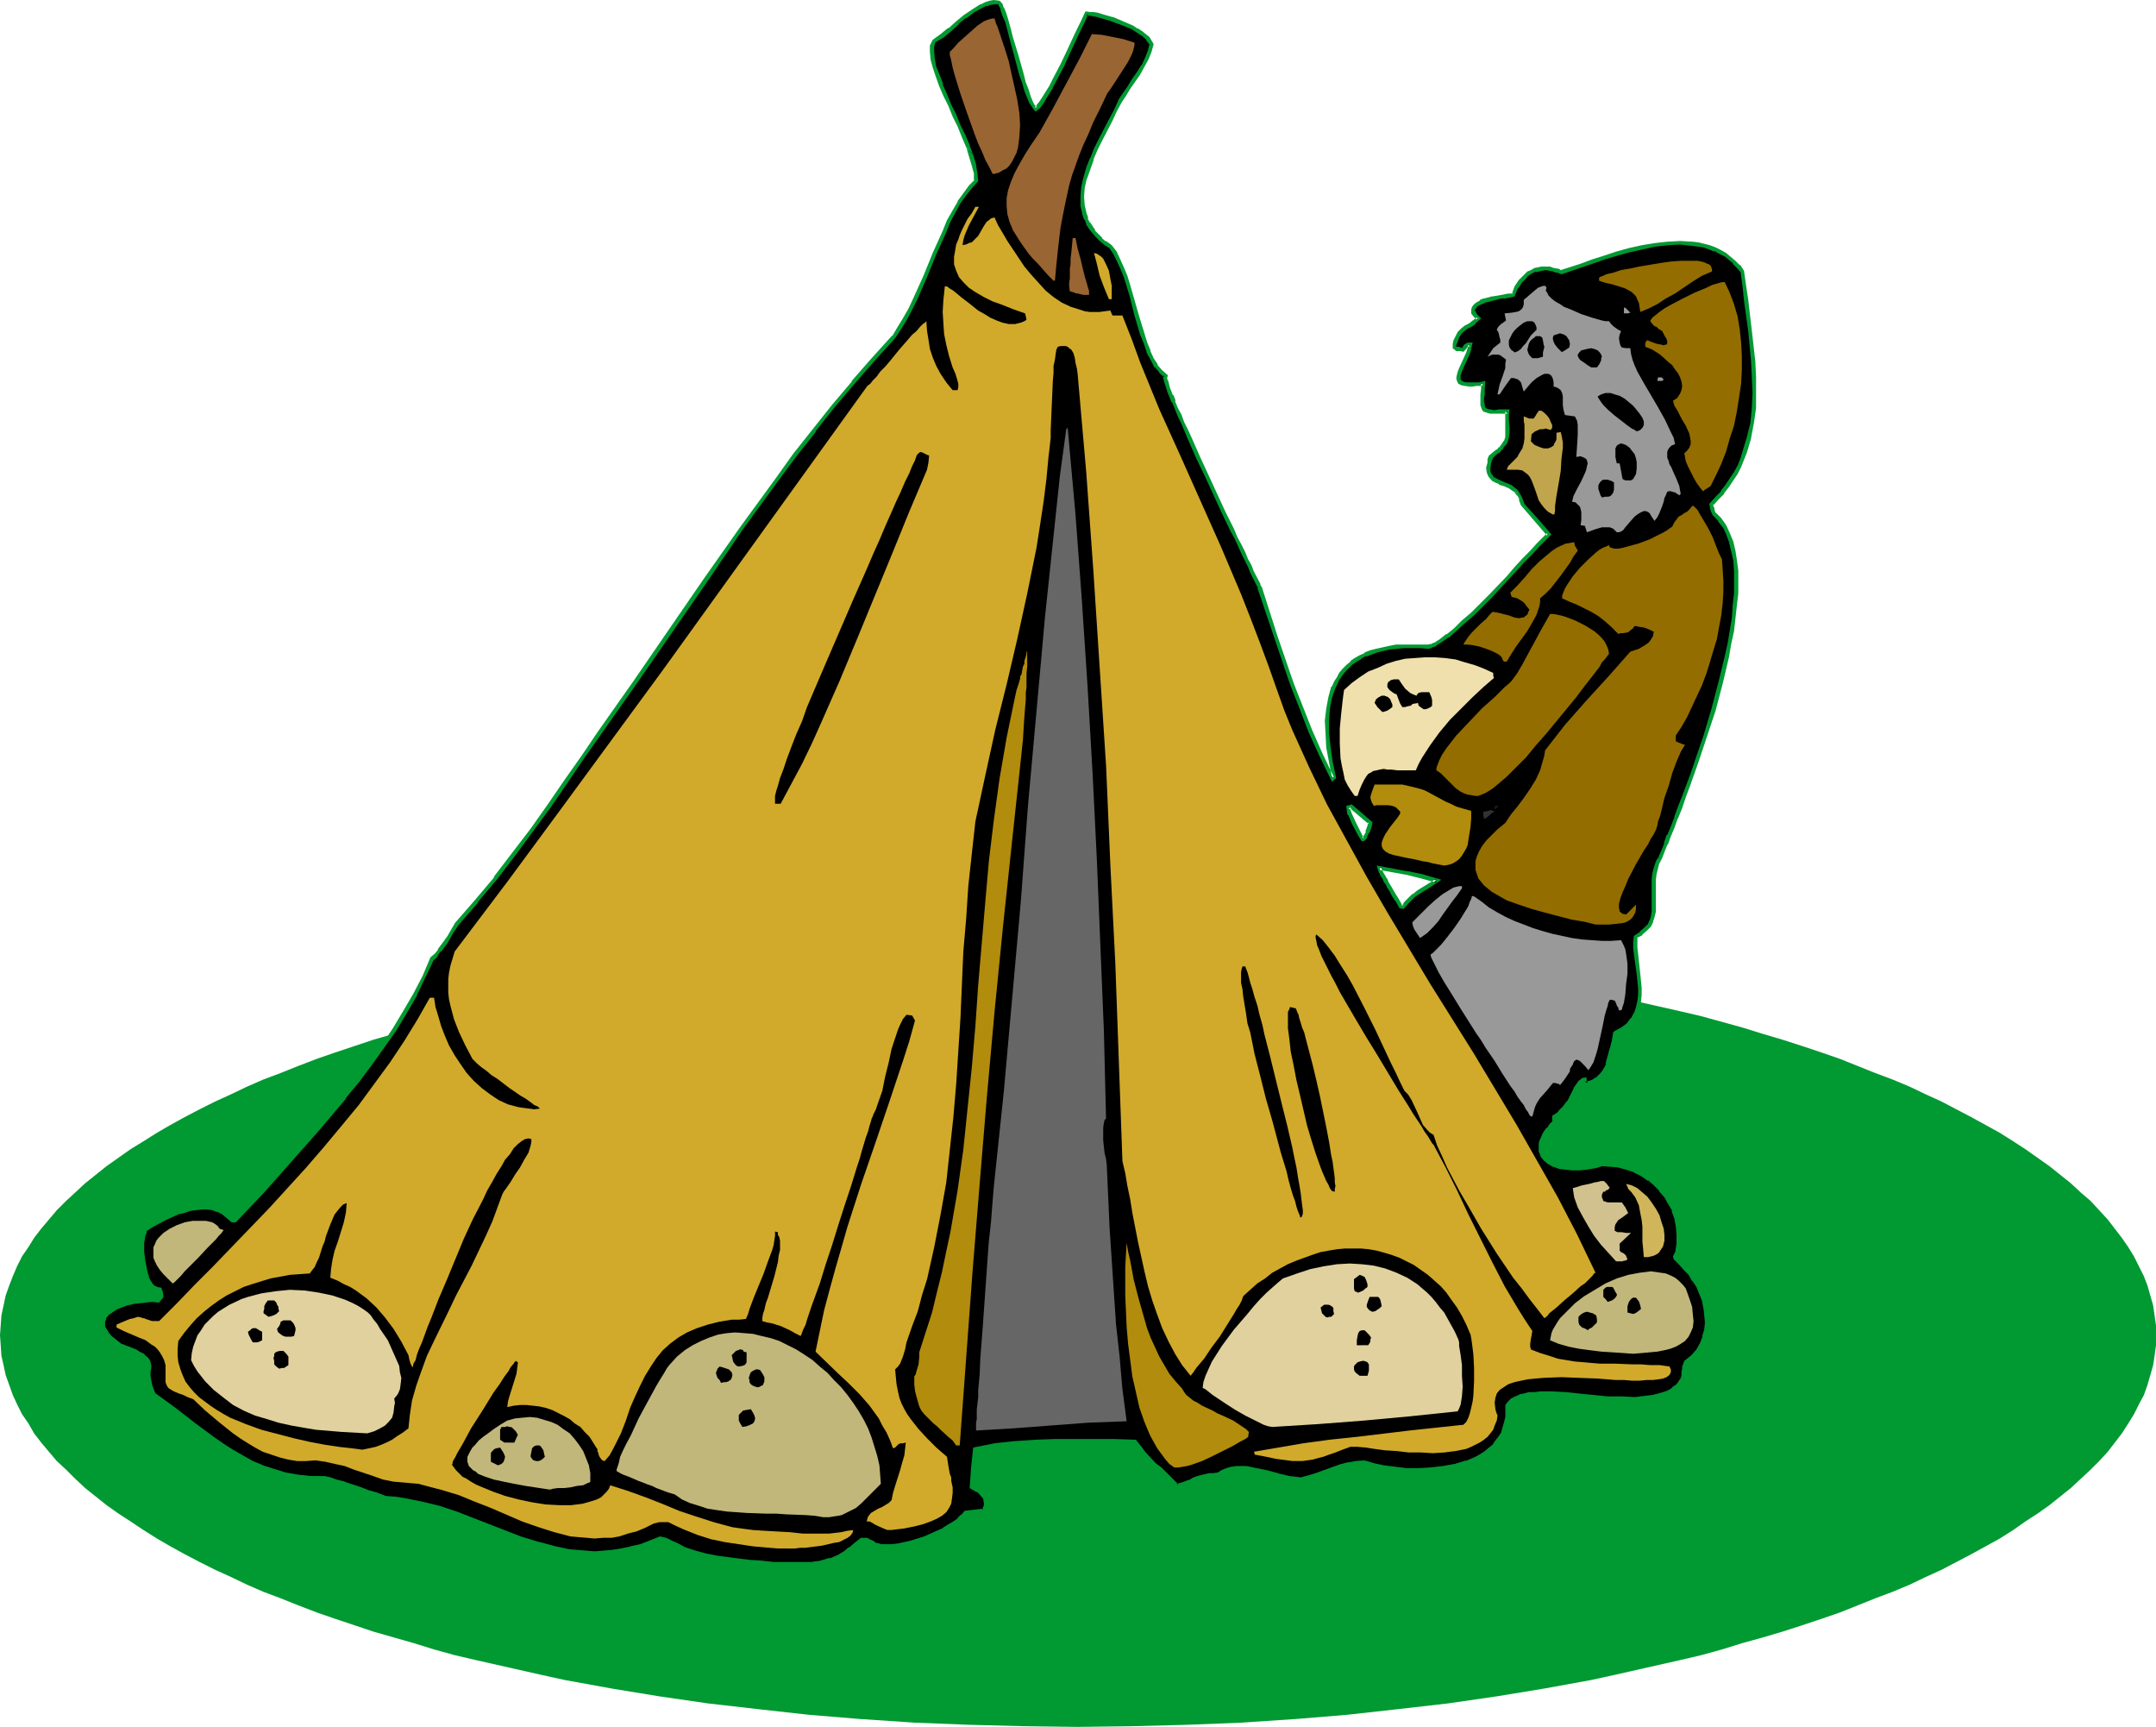
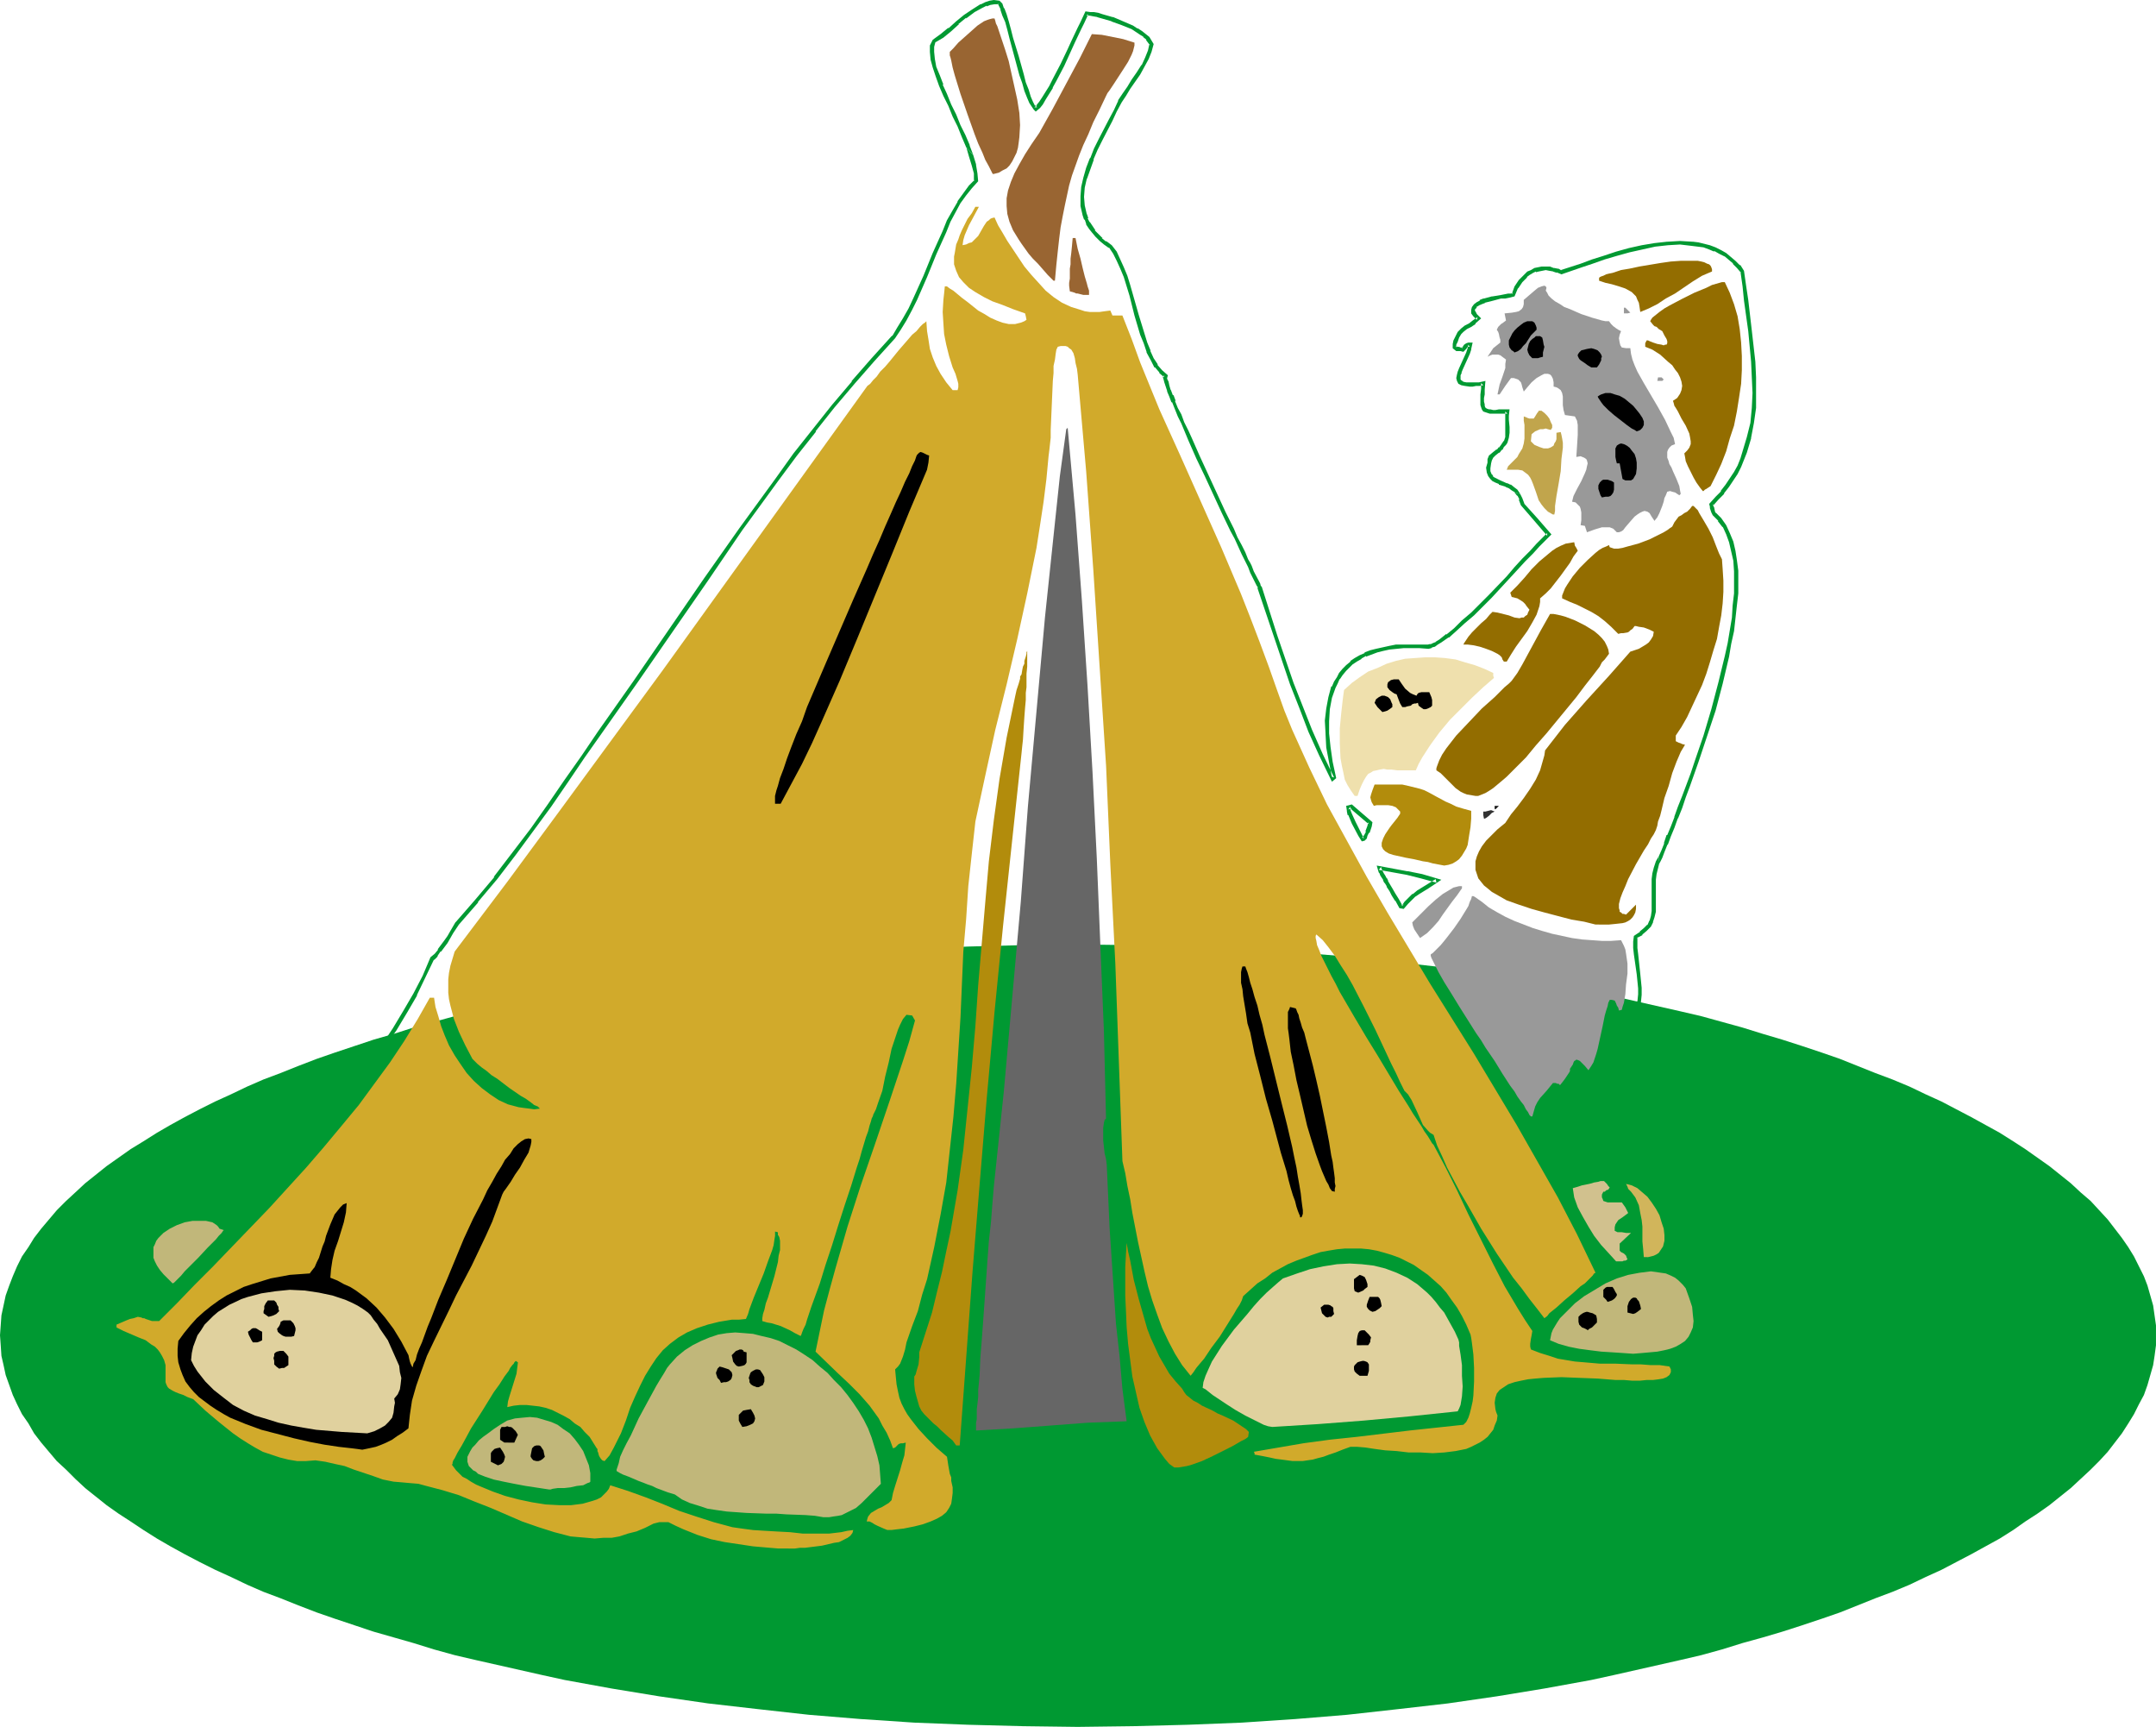
<svg xmlns="http://www.w3.org/2000/svg" xmlns:ns1="http://sodipodi.sourceforge.net/DTD/sodipodi-0.dtd" xmlns:ns2="http://www.inkscape.org/namespaces/inkscape" version="1.0" width="129.766mm" height="103.907mm" id="svg72" ns1:docname="Eskimo &amp; Teepee.wmf">
  <ns1:namedview id="namedview72" pagecolor="#ffffff" bordercolor="#000000" borderopacity="0.25" ns2:showpageshadow="2" ns2:pageopacity="0.0" ns2:pagecheckerboard="0" ns2:deskcolor="#d1d1d1" ns2:document-units="mm" />
  <defs id="defs1">
    <pattern id="WMFhbasepattern" patternUnits="userSpaceOnUse" width="6" height="6" x="0" y="0" />
  </defs>
  <path style="fill:#009932;fill-opacity:1;fill-rule:evenodd;stroke:none" d="m 245.147,214.784 12.605,0.162 12.443,0.323 12.282,0.485 12.12,0.808 11.797,0.97 11.635,1.293 11.312,1.293 11.15,1.616 10.827,1.778 10.666,1.939 5.171,1.131 5.01,1.131 10.019,2.263 4.848,1.131 4.686,1.293 4.686,1.293 4.686,1.455 4.363,1.293 4.525,1.455 4.363,1.455 4.202,1.455 4.04,1.616 4.04,1.616 3.878,1.455 3.878,1.616 3.717,1.778 3.555,1.616 3.394,1.778 3.394,1.778 3.232,1.778 3.232,1.778 3.07,1.939 2.747,1.778 2.747,1.939 2.747,1.939 2.424,1.939 2.424,1.939 2.262,2.101 2.262,1.939 1.939,2.101 1.939,2.101 1.616,2.101 1.616,2.101 1.454,2.101 1.293,2.101 1.131,2.263 1.131,2.263 0.808,2.101 0.646,2.263 0.646,2.263 0.323,2.263 0.323,2.263 v 2.263 2.263 l -0.323,2.424 -0.323,2.101 -0.646,2.263 -0.646,2.263 -0.808,2.263 -1.131,2.101 -1.131,2.263 -1.293,2.101 -1.454,2.263 -1.616,2.101 -1.616,2.101 -1.939,2.101 -1.939,1.939 -2.262,2.101 -2.262,2.101 -2.424,1.939 -2.424,1.939 -2.747,1.939 -2.747,1.778 -2.747,1.939 -3.07,1.939 -3.232,1.778 -3.232,1.778 -3.394,1.778 -3.394,1.778 -3.555,1.616 -3.717,1.778 -3.878,1.616 -3.878,1.455 -4.04,1.616 -4.04,1.616 -4.202,1.455 -4.363,1.455 -4.525,1.455 -4.363,1.293 -4.686,1.293 -4.686,1.455 -4.686,1.293 -4.848,1.131 -10.019,2.263 -5.01,1.131 -5.171,1.131 -10.666,1.939 -10.827,1.778 -11.15,1.616 -11.312,1.293 -11.635,1.293 -11.797,0.97 -12.12,0.808 -12.282,0.485 -12.443,0.323 -12.605,0.162 -12.443,-0.162 -12.443,-0.323 -12.282,-0.485 -12.12,-0.808 -11.797,-0.97 -11.635,-1.293 -11.312,-1.293 -11.15,-1.616 -10.827,-1.778 -10.666,-1.939 -5.171,-1.131 -5.01,-1.131 -5.01,-1.131 -5.01,-1.131 -4.848,-1.131 -4.686,-1.293 -4.686,-1.455 -4.525,-1.293 -4.525,-1.293 -4.363,-1.455 -4.363,-1.455 -4.202,-1.455 -4.202,-1.616 -4.04,-1.616 -3.878,-1.455 -3.717,-1.616 -3.717,-1.778 -3.555,-1.616 -3.555,-1.778 -3.394,-1.778 -3.232,-1.778 -3.07,-1.778 -3.07,-1.939 -2.909,-1.939 -2.747,-1.778 -2.747,-1.939 -2.424,-1.939 -2.424,-1.939 -2.262,-2.101 -2.101,-2.101 -2.101,-1.939 -1.778,-2.101 L 9.373,328.074 7.757,325.973 6.464,323.711 5.01,321.61 3.878,319.347 2.909,317.246 2.101,314.983 1.293,312.721 0.808,310.458 0.323,308.357 0.162,305.933 0,303.671 0.162,301.408 l 0.162,-2.263 0.485,-2.263 0.485,-2.263 0.808,-2.263 0.808,-2.101 0.97,-2.263 1.131,-2.263 1.454,-2.101 1.293,-2.101 1.616,-2.101 1.778,-2.101 1.778,-2.101 2.101,-2.101 2.101,-1.939 2.262,-2.101 2.424,-1.939 2.424,-1.939 2.747,-1.939 2.747,-1.939 2.909,-1.778 3.07,-1.939 3.07,-1.778 3.232,-1.778 3.394,-1.778 3.555,-1.778 3.555,-1.616 3.717,-1.778 3.717,-1.616 3.878,-1.455 4.04,-1.616 4.202,-1.616 4.202,-1.455 4.363,-1.455 4.363,-1.455 4.525,-1.293 4.525,-1.455 4.686,-1.293 4.686,-1.293 4.848,-1.131 5.01,-1.131 5.01,-1.131 5.01,-1.131 5.171,-1.131 10.666,-1.939 10.827,-1.778 11.15,-1.616 11.312,-1.293 11.635,-1.293 11.797,-0.97 12.12,-0.808 12.282,-0.485 12.443,-0.323 z" id="path1" />
-   <path style="fill:#000000;fill-opacity:1;fill-rule:evenodd;stroke:none" d="m 318.513,206.056 0.646,0.162 0.808,-0.97 0.808,-0.808 0.808,-0.808 1.131,-0.646 2.101,-1.455 1.939,-1.293 -3.394,-0.97 -3.232,-0.808 -6.302,-1.131 v 0.485 l 0.323,0.323 v 0.323 l 0.323,0.485 0.162,0.323 0.323,0.646 0.485,0.646 0.323,0.808 0.646,0.97 0.646,1.131 0.646,1.131 z m -142.531,149.492 -2.909,-0.162 -2.586,-0.162 -2.586,-0.323 -2.586,-0.323 -2.424,-0.323 -2.424,-0.485 -2.424,-0.646 -2.424,-0.97 -1.454,-0.808 -1.454,-0.646 -1.293,-0.485 -1.293,-0.323 -2.262,0.97 -2.262,0.646 -2.101,0.646 -2.101,0.485 -2.101,0.323 -2.101,0.162 h -1.939 -1.939 l -1.939,-0.162 -1.939,-0.162 -3.717,-0.808 -3.717,-0.97 -3.717,-1.293 -7.11,-2.747 -7.434,-2.747 -3.878,-1.293 -3.878,-1.131 -4.202,-0.646 -2.101,-0.323 -2.101,-0.323 -2.101,-0.646 -1.778,-0.646 -1.616,-0.485 -1.293,-0.485 -1.131,-0.323 -0.97,-0.323 -0.808,-0.323 -0.808,-0.162 -0.646,-0.323 h -0.485 l -0.808,-0.323 -1.454,-0.323 H 70.619 l -2.909,-0.323 -2.747,-0.485 -2.747,-0.808 -2.424,-0.808 -2.424,-1.131 -2.424,-1.131 -2.262,-1.293 -2.101,-1.455 -2.262,-1.616 -4.202,-3.232 -4.525,-3.394 -4.525,-3.394 -0.646,-1.131 -0.323,-1.131 -0.162,-0.97 -0.162,-0.808 v -1.293 l 0.162,-0.646 v -0.646 l -0.162,-0.485 -0.162,-0.485 -0.323,-0.485 -0.646,-0.485 -0.808,-0.646 -1.131,-0.485 -0.646,-0.323 -0.808,-0.485 -0.808,-0.323 -0.97,-0.323 -0.97,-0.646 -0.808,-0.646 -0.646,-0.485 -0.485,-0.646 -0.485,-0.485 -0.323,-0.485 -0.162,-0.646 -0.162,-0.485 v -0.97 l 0.323,-0.808 0.485,-0.808 0.97,-0.646 0.97,-0.646 1.293,-0.646 1.293,-0.485 1.454,-0.323 1.454,-0.162 1.454,-0.162 h 1.454 1.293 l 0.485,-0.323 0.162,-0.485 0.162,-0.162 v -0.323 l -0.162,-0.646 -0.162,-0.646 -0.808,-0.162 -0.646,-0.323 -0.485,-0.485 -0.485,-0.808 -0.485,-0.808 -0.323,-1.131 -0.485,-2.263 -0.323,-2.424 0.162,-2.101 v -0.97 l 0.323,-0.97 0.162,-0.646 0.323,-0.646 0.97,-0.646 0.97,-0.646 2.424,-1.293 2.747,-0.97 1.293,-0.485 1.454,-0.485 1.293,-0.162 h 1.454 1.293 l 1.293,0.162 1.131,0.323 1.293,0.646 0.97,0.808 0.97,0.97 h 0.646 l 2.909,-3.232 3.232,-3.394 6.302,-7.111 6.302,-7.111 6.141,-7.273 3.07,-3.879 2.909,-3.717 2.747,-3.879 2.586,-4.04 2.424,-3.879 2.262,-4.04 2.101,-4.04 1.939,-4.04 0.808,-0.808 0.646,-0.97 1.616,-2.101 0.646,-1.131 0.646,-1.131 1.293,-1.939 4.363,-5.01 4.363,-5.333 4.202,-5.333 4.04,-5.495 4.04,-5.656 3.878,-5.495 3.717,-5.656 3.717,-5.495 8.08,-11.475 15.998,-23.111 8.08,-11.475 8.242,-11.475 4.202,-5.495 4.202,-5.656 4.363,-5.333 4.525,-5.495 4.525,-5.172 4.686,-5.172 1.293,-1.939 1.293,-2.101 1.131,-2.263 1.131,-2.424 2.262,-5.01 2.262,-5.172 2.101,-5.01 1.131,-2.424 1.131,-2.263 1.131,-1.939 1.293,-1.939 1.293,-1.616 1.293,-1.293 -0.162,-1.778 -0.323,-1.939 -0.646,-2.101 -0.808,-2.101 -0.97,-2.424 -0.97,-2.263 -0.97,-2.424 -1.131,-2.263 -0.97,-2.263 -0.97,-2.263 -0.808,-2.101 -0.646,-2.101 -0.485,-1.778 -0.162,-1.616 v -0.646 -0.646 l 0.162,-0.646 0.323,-0.485 1.778,-1.131 1.778,-1.455 1.778,-1.616 1.778,-1.455 1.778,-1.293 1.939,-1.131 0.97,-0.323 0.97,-0.323 0.97,-0.162 h 0.97 l 0.162,0.323 0.162,0.323 0.485,0.97 0.485,1.293 0.485,1.455 0.646,1.778 0.485,2.101 1.131,4.04 1.131,4.202 0.646,1.939 0.485,1.616 0.646,1.616 0.485,1.131 0.485,0.97 0.323,0.323 0.162,0.162 0.646,-0.485 0.485,-0.808 0.808,-0.97 0.646,-1.293 0.97,-1.455 0.808,-1.455 1.616,-3.394 1.778,-3.555 0.646,-1.778 0.808,-1.616 0.646,-1.455 0.646,-1.293 0.646,-1.131 0.485,-0.97 0.646,0.162 h 0.808 l 0.97,0.162 1.131,0.323 2.101,0.646 2.424,0.808 2.262,1.131 0.97,0.485 0.97,0.646 0.808,0.646 0.808,0.646 0.485,0.646 0.323,0.808 -0.485,1.455 -0.646,1.616 -0.808,1.778 -0.97,1.616 -1.131,1.778 -1.131,1.616 -0.97,1.616 -0.97,1.455 -1.131,2.101 -1.131,2.101 -2.262,4.364 -0.97,2.263 -0.97,2.101 -0.808,2.263 -0.808,2.263 -0.323,2.101 -0.323,2.101 0.162,1.939 0.485,2.101 0.323,0.97 0.485,0.97 0.485,0.97 0.646,0.808 0.808,0.97 0.97,0.97 0.97,0.808 1.131,0.808 0.97,1.455 0.97,1.616 0.808,1.778 0.646,1.939 0.808,2.101 0.646,2.263 1.131,4.364 1.293,4.364 0.646,2.101 0.808,1.778 0.808,1.778 0.808,1.616 1.131,1.293 1.131,0.97 -0.162,0.323 0.162,0.485 0.162,0.646 0.162,0.808 0.485,0.97 0.485,1.293 0.485,1.293 0.646,1.616 0.646,1.616 0.808,1.616 0.808,1.939 0.808,1.939 1.939,4.04 1.939,4.04 3.878,8.404 1.939,4.04 0.808,1.778 0.808,1.778 0.808,1.616 0.808,1.616 0.323,0.808 0.323,0.646 0.646,1.293 0.485,1.131 0.485,0.97 0.485,0.646 0.162,0.646 3.717,10.99 3.717,10.99 1.939,5.333 2.262,5.495 2.262,5.333 2.747,5.333 0.323,-0.162 -0.646,-3.555 -0.646,-3.232 -0.323,-3.232 v -2.909 l 0.323,-2.747 0.323,-2.586 0.808,-2.263 0.485,-1.131 0.646,-0.97 0.646,-0.97 0.646,-0.808 0.808,-0.808 0.97,-0.808 0.97,-0.808 0.97,-0.646 1.131,-0.485 1.293,-0.485 1.293,-0.485 1.293,-0.323 1.616,-0.323 1.454,-0.162 1.778,-0.162 h 3.555 l 2.101,0.162 0.485,-0.162 0.646,-0.323 0.808,-0.323 0.808,-0.485 1.616,-1.131 1.778,-1.455 1.778,-1.778 2.101,-1.778 4.04,-4.04 4.04,-4.202 1.778,-2.101 1.778,-1.939 1.778,-1.778 1.454,-1.616 1.454,-1.455 0.485,-0.485 0.485,-0.485 -2.909,-3.394 -3.07,-3.394 -0.323,-1.293 -0.485,-0.97 -0.646,-0.808 -0.646,-0.485 -0.808,-0.485 -0.646,-0.485 -1.616,-0.485 -0.646,-0.323 -0.646,-0.485 -0.485,-0.323 -0.485,-0.646 -0.162,-0.646 -0.162,-0.97 0.162,-1.131 0.162,-0.646 0.323,-0.646 0.808,-0.808 0.808,-0.485 0.485,-0.646 0.485,-0.485 0.323,-0.485 0.323,-0.646 0.323,-0.97 0.162,-0.97 V 97.129 95.513 94.544 93.574 h -1.939 -0.808 -0.646 -0.485 -0.485 l -0.485,-0.162 -0.323,-0.162 -0.162,-0.323 -0.162,-0.485 -0.162,-0.485 -0.162,-0.646 v -0.808 l 0.162,-0.808 v -1.293 l 0.162,-1.131 h -0.808 l -0.97,0.162 h -0.646 -0.646 -0.97 l -0.808,-0.162 -0.485,-0.323 -0.162,-0.485 -0.162,-0.485 0.162,-0.646 0.162,-0.646 0.323,-0.808 0.808,-1.778 0.646,-1.778 0.323,-0.97 0.162,-0.97 h -0.323 -0.162 l -0.485,0.323 -0.162,0.323 -0.485,0.485 h -0.485 l -0.323,-0.162 h -0.646 l -0.485,-0.323 0.162,-0.808 0.162,-0.646 0.323,-0.97 0.485,-0.808 0.808,-0.808 0.808,-0.485 0.808,-0.646 0.97,-0.646 0.97,-0.808 -0.323,-0.323 -0.323,-0.323 -0.485,-0.646 -0.162,-0.646 0.162,-0.485 0.485,-0.485 0.485,-0.323 0.808,-0.485 0.808,-0.323 1.778,-0.485 1.939,-0.323 0.97,-0.162 0.646,-0.162 0.646,-0.162 h 0.485 l 0.646,-1.778 1.131,-1.455 1.131,-1.131 0.646,-0.485 0.808,-0.485 0.646,-0.323 0.808,-0.162 0.808,-0.162 h 0.808 0.808 l 0.97,0.162 0.97,0.323 0.808,0.323 2.262,-0.808 2.262,-0.808 2.586,-0.808 2.586,-0.97 2.909,-0.808 2.747,-0.808 3.07,-0.646 2.909,-0.646 2.909,-0.323 h 2.747 l 2.747,0.162 1.454,0.162 1.293,0.323 1.293,0.323 1.131,0.485 1.293,0.485 1.131,0.646 1.939,1.778 0.97,0.97 0.97,1.131 0.323,3.232 0.485,3.394 0.97,6.949 0.646,6.949 0.162,3.555 0.162,3.555 -0.162,3.394 -0.485,3.394 -0.646,3.394 -0.97,3.232 -0.485,1.616 -0.808,1.616 -0.808,1.455 -0.808,1.455 -0.97,1.616 -1.131,1.455 -1.293,1.293 -1.293,1.455 v 0.323 l 0.162,0.323 0.162,0.97 0.323,0.485 1.293,1.293 0.97,1.455 0.97,1.778 0.646,1.939 0.485,1.939 0.485,2.263 0.162,2.263 v 2.586 2.586 l -0.323,2.747 -0.162,2.747 -0.485,2.909 -0.485,2.909 -0.646,3.071 -1.454,5.98 -1.616,6.141 -1.939,5.98 -1.939,5.656 -0.97,2.909 -0.808,2.586 -0.97,2.586 -0.97,2.424 -0.808,2.263 -0.97,2.263 -0.808,1.939 -0.646,1.939 -0.646,1.455 -0.646,1.455 -0.646,1.293 -0.323,1.293 -0.323,1.131 -0.162,1.293 v 2.586 1.293 1.293 2.263 l -0.323,1.131 -0.323,0.97 -0.485,1.131 -0.808,0.808 -0.97,0.808 -1.131,0.808 -0.162,1.293 v 1.293 l 0.162,1.293 0.162,1.616 0.485,3.071 0.162,3.071 v 1.616 1.455 l -0.323,1.455 -0.485,1.455 -0.808,1.131 -0.97,1.293 -1.293,0.97 -0.808,0.485 -0.808,0.323 -0.485,1.939 -0.323,1.778 -0.485,1.778 -0.485,1.778 -0.808,1.455 -0.485,0.808 -0.485,0.485 -0.646,0.646 -0.808,0.323 -0.808,0.323 -0.97,0.323 -0.162,-0.485 v -0.485 h -0.323 l -0.485,0.323 -0.323,0.323 -0.323,0.485 -0.646,1.131 -0.808,1.455 -0.808,1.455 -0.97,1.293 -1.131,1.131 -0.646,0.485 -0.646,0.323 0.162,0.646 v 0.646 l -0.808,0.808 -0.646,0.646 -0.485,0.808 -0.323,0.646 -0.485,0.808 -0.162,0.646 -0.162,0.646 -0.162,0.485 0.162,1.131 0.323,0.97 0.646,0.808 0.97,0.808 0.97,0.485 1.293,0.485 1.454,0.323 1.616,0.162 h 1.616 l 1.616,-0.323 1.778,-0.323 1.616,-0.485 1.939,0.162 1.939,0.323 1.778,0.485 1.778,0.646 1.616,0.808 1.616,0.97 1.454,1.131 1.293,1.293 1.131,1.455 0.97,1.616 0.808,1.616 0.646,1.778 0.323,1.939 0.162,1.778 v 2.101 l -0.323,2.101 -0.323,0.485 -0.162,0.162 v 0.323 0.323 l 1.131,0.97 1.131,1.293 1.131,1.131 0.97,1.455 0.808,1.455 0.808,1.616 0.485,1.616 0.485,1.778 0.162,1.616 0.162,1.616 -0.323,1.778 -0.323,1.455 -0.646,1.616 -0.808,1.455 -1.131,1.455 -1.454,1.131 -0.485,1.293 v 0.485 l -0.162,0.485 -0.162,0.808 v 0.97 l -0.646,0.808 -0.808,0.97 -0.808,0.485 -1.131,0.646 -0.97,0.485 -1.131,0.323 -1.293,0.323 -1.293,0.162 -2.909,0.323 -3.07,-0.162 -3.07,-0.162 -3.232,-0.162 -3.232,-0.323 -3.07,-0.323 -3.07,-0.162 h -2.747 -1.293 l -1.131,0.162 -1.131,0.162 -0.97,0.323 -0.97,0.323 -0.808,0.485 -0.646,0.646 -0.646,0.646 0.162,1.293 -0.162,1.455 -0.162,1.293 -0.323,1.131 -0.485,1.131 -0.485,0.97 -0.808,0.97 -0.646,0.97 -0.808,0.646 -0.97,0.808 -1.131,0.646 -0.97,0.646 -2.424,0.97 -2.424,0.808 -2.747,0.485 -2.909,0.323 -2.747,0.162 h -2.747 l -2.747,-0.323 -2.424,-0.323 -2.424,-0.485 -2.101,-0.646 h -1.939 l -1.778,0.323 -1.778,0.485 -3.555,1.293 -1.778,0.646 -1.778,0.646 -1.616,0.323 -2.909,-0.323 -2.586,-0.485 -2.424,-0.646 -2.424,-0.485 -2.101,-0.485 h -1.131 -1.131 l -1.131,0.162 -1.131,0.323 -1.131,0.323 -0.97,0.646 h -0.97 l -0.808,0.162 -1.454,0.162 -1.131,0.323 -0.97,0.485 -0.808,0.323 -0.808,0.323 -0.97,0.485 -1.293,0.323 -1.454,-1.455 -1.131,-1.131 -1.293,-1.293 -1.131,-0.97 -2.424,-2.424 -0.97,-1.455 -1.293,-1.455 h -4.525 l -4.363,-0.162 -9.211,0.162 -4.525,0.162 -4.525,0.323 -4.686,0.485 -4.525,0.808 -0.323,4.202 -0.323,4.364 0.646,0.485 0.646,0.485 0.808,0.485 0.485,0.646 0.485,0.646 0.162,0.808 v 0.485 0.485 l -0.162,0.323 -0.323,0.646 -4.202,0.323 -0.646,0.808 -0.808,0.808 -0.97,0.808 -1.131,0.808 -1.293,0.808 -1.454,0.646 -2.909,1.293 -3.07,0.97 -1.616,0.323 -1.454,0.323 -1.293,0.162 h -1.293 l -1.293,-0.162 -0.97,-0.162 -0.646,-0.323 -0.485,-0.323 -0.646,-0.323 -0.646,-0.162 -0.485,-0.162 h -0.485 l -1.293,1.131 -1.293,1.131 -1.293,0.808 -0.97,0.646 -1.131,0.485 -1.131,0.485 -0.97,0.323 -1.131,0.323 -2.262,0.162 -2.424,0.162 h -2.909 l -1.616,-0.162 z m 133.966,-164.684 0.323,-0.162 0.162,-0.323 0.323,-0.485 0.323,-0.646 0.485,-1.293 0.162,-0.646 v -0.162 l -4.363,-3.717 -0.646,0.162 0.162,0.808 0.162,0.808 0.808,1.778 1.131,1.939 0.485,0.97 z" id="path2" />
  <path style="fill:#009932;fill-opacity:1;fill-rule:evenodd;stroke:none" d="m 318.352,206.541 0.97,0.162 0.97,-1.131 v 0 l 0.808,-0.808 0.808,-0.808 v 0 l 0.97,-0.646 2.101,-1.293 2.909,-1.939 -4.363,-1.293 -3.232,-0.646 h -0.162 l -6.949,-1.293 0.323,1.131 0.162,0.485 0.162,0.162 0.162,0.485 0.323,0.485 0.323,0.485 v 0.162 l 0.323,0.646 v -0.162 l 0.485,0.808 v 0.162 l 0.646,0.97 0.485,0.97 0.808,1.293 v -0.162 l 0.97,1.778 0.646,-0.646 -0.808,-1.455 v 0 l -0.808,-1.293 -0.646,-1.131 -0.485,-0.808 v 0 l -0.485,-0.808 v -0.162 l -0.323,-0.646 v 0.162 l -0.323,-0.646 -0.323,-0.485 -0.162,-0.323 -0.162,-0.323 -0.162,-0.323 v 0 l -0.162,-0.485 -0.485,0.646 6.302,1.131 v 0 l 3.232,0.808 3.555,0.97 -0.162,-0.808 -2.101,1.293 -2.101,1.293 -0.97,0.808 h -0.162 l -0.808,0.808 -0.808,0.808 -0.162,0.162 -0.646,0.97 0.485,-0.323 h -0.646 l 0.323,0.162 z" id="path3" />
  <path style="fill:#009932;fill-opacity:1;fill-rule:evenodd;stroke:none" d="m 175.982,355.225 -2.909,-0.323 h 0.162 l -2.747,-0.162 -2.586,-0.323 -2.424,-0.323 -2.424,-0.323 -2.424,-0.485 v 0 l -2.424,-0.646 -2.424,-0.808 v 0 l -1.454,-0.808 -1.454,-0.646 -1.293,-0.646 -1.454,-0.323 -2.424,0.97 v 0 l -2.101,0.808 -2.262,0.485 h 0.162 l -2.262,0.485 -2.101,0.323 -1.939,0.162 v 0 l -1.939,0.162 -1.939,-0.162 -1.939,-0.162 v 0 l -1.939,-0.162 -3.717,-0.808 h 0.162 l -3.717,-0.97 -3.717,-1.131 -14.544,-5.656 -3.878,-1.293 -4.04,-0.97 v 0 l -4.04,-0.808 -2.101,-0.323 -2.262,-0.162 h 0.162 l -2.101,-0.808 -1.778,-0.485 -1.616,-0.646 -3.394,-1.131 v 0 l -0.808,-0.323 h -0.162 l -0.646,-0.162 -0.646,-0.162 -0.485,-0.162 -0.808,-0.323 v 0 l -1.454,-0.323 H 70.619 v 0 l -2.909,-0.323 -2.747,-0.485 v 0 l -2.586,-0.808 -2.586,-0.808 h 0.162 l -2.424,-0.97 -2.262,-1.293 v 0 l -2.262,-1.293 -2.262,-1.455 -2.101,-1.455 -4.363,-3.232 -4.363,-3.394 -4.686,-3.394 0.162,0.162 -0.485,-1.131 v 0 l -0.323,-0.97 v 0 l -0.162,-0.97 -0.162,-0.808 v 0 -1.293 0 l 0.162,-0.646 v -0.646 l -0.162,-0.646 -0.162,-0.485 -0.485,-0.646 -0.646,-0.485 v -0.162 l -0.808,-0.485 h -0.162 l -0.97,-0.646 -0.808,-0.323 -0.808,-0.323 v 0 l -0.97,-0.323 h 0.162 l -0.97,-0.323 v 0 l -0.808,-0.646 -0.808,-0.646 v 0 l -0.646,-0.485 v 0 l -0.485,-0.646 v 0.162 l -0.323,-0.646 -0.323,-0.485 v 0 l -0.323,-0.485 v 0.162 -0.646 0.162 -0.97 0.162 l 0.323,-0.808 h -0.162 l 0.646,-0.646 h -0.162 l 0.97,-0.646 0.97,-0.646 h -0.162 l 1.293,-0.485 v 0 l 1.293,-0.485 1.454,-0.323 h -0.162 l 1.454,-0.162 1.454,-0.162 v 0 l 1.454,-0.162 1.616,0.162 0.485,-0.646 0.323,-0.323 0.162,-0.323 v -0.162 -0.323 l -0.162,-0.808 -0.323,-0.808 -0.97,-0.162 h 0.162 l -0.808,-0.323 h 0.162 l -0.646,-0.485 h 0.162 l -0.485,-0.646 v 0 l -0.485,-0.97 0.162,0.162 -0.323,-0.97 -0.485,-2.424 v 0.162 l -0.323,-2.424 v 0 -2.101 0 l 0.162,-0.97 0.162,-0.97 v 0.162 l 0.323,-0.646 h -0.162 l 0.323,-0.646 -0.162,0.323 0.97,-0.646 1.131,-0.646 v 0 l 2.424,-1.293 2.586,-1.131 h -0.162 l 1.454,-0.323 1.454,-0.485 h -0.162 l 1.454,-0.162 h -0.162 l 1.454,-0.162 h 1.293 v 0 l 1.293,0.162 h -0.162 l 1.293,0.485 -0.162,-0.162 1.131,0.646 v 0 l 0.97,0.808 v 0 l 1.131,0.97 h 0.97 l 6.302,-6.626 6.302,-7.111 6.302,-7.111 6.141,-7.273 v -0.162 l 3.07,-3.717 v 0 l 2.909,-3.879 2.747,-3.879 2.747,-3.879 2.424,-4.04 2.262,-3.879 v -0.162 l 1.939,-4.04 1.939,-4.04 v 0.162 l 0.808,-0.808 v -0.162 l 0.646,-0.97 h 0.162 l 1.454,-1.939 0.646,-1.131 0.646,-1.131 1.293,-1.939 v 0 l 4.363,-5.01 v -0.162 l 4.363,-5.172 v 0 l 4.202,-5.495 4.04,-5.495 4.04,-5.495 3.878,-5.656 3.717,-5.495 3.878,-5.495 8.08,-11.475 15.998,-23.111 7.918,-11.636 8.242,-11.313 4.202,-5.656 4.363,-5.495 h -0.162 l 4.363,-5.495 4.525,-5.333 v 0 l 4.525,-5.172 4.686,-5.172 v 0 l 1.293,-1.939 1.293,-2.101 v 0 l 1.293,-2.424 1.131,-2.263 2.262,-5.172 2.101,-5.172 2.262,-5.01 0.97,-2.424 1.131,-2.101 1.131,-2.101 v 0 l 1.293,-1.778 1.293,-1.616 v 0 l 1.454,-1.616 -0.162,-1.778 -0.323,-1.939 v -0.162 l -0.646,-2.101 -1.616,-1.778 v -0.162 l 0.646,2.263 0.646,2.101 v 0 l 0.485,1.778 v 1.778 l 0.162,-0.323 -1.293,1.293 v 0 l -1.293,1.778 -1.293,1.778 v 0.162 l -1.131,1.939 -1.293,2.263 -0.97,2.424 -2.262,5.01 -2.101,5.172 -2.262,5.01 -1.131,2.424 -1.293,2.263 v 0 l -1.293,2.101 -1.131,1.939 v -0.162 l -4.686,5.172 -4.525,5.172 v 0.162 l -4.525,5.333 -4.363,5.495 v 0 l -4.363,5.495 -4.04,5.656 -8.242,11.313 -8.08,11.475 -15.998,23.272 -8.08,11.475 -3.717,5.495 -3.878,5.495 -3.878,5.656 -3.878,5.495 -4.202,5.495 -4.202,5.495 h 0.162 l -4.363,5.172 v 0 l -4.363,5.01 -0.162,0.162 -1.131,1.939 -0.646,1.131 -0.808,1.131 -1.454,1.939 h 0.162 l -0.808,0.97 v 0 l -0.97,0.808 -1.778,4.202 -2.101,4.04 v 0 l -2.262,3.879 -2.424,4.04 -2.586,3.879 -2.909,3.879 -2.909,3.879 h 0.162 l -3.07,3.717 v 0 l -6.141,7.273 -6.302,7.111 -6.302,7.111 -3.232,3.394 -2.909,3.232 0.323,-0.162 h -0.646 l 0.323,0.162 -0.97,-0.97 v 0 l -1.131,-0.97 -1.131,-0.485 -0.162,-0.162 -1.131,-0.323 h -0.162 l -1.293,-0.162 v 0 H 45.894 44.44 v 0 l -1.454,0.323 v 0 l -1.293,0.323 -1.454,0.485 v 0 l -2.747,1.131 -2.424,1.293 v 0 l -1.131,0.646 -0.97,0.646 -0.485,0.808 -0.162,0.646 v 0.162 l -0.162,0.808 -0.162,0.97 v 0.162 l -0.162,2.101 v 0.162 l 0.323,2.263 v 0.162 l 0.485,2.263 0.323,0.97 0.162,0.162 0.323,0.808 v 0.162 l 0.646,0.646 0.485,0.646 0.97,0.485 0.646,0.162 -0.323,-0.323 0.162,0.646 0.162,0.646 v -0.323 0.323 0 0.323 -0.162 l -0.323,0.323 h 0.162 l -0.485,0.323 0.323,-0.162 h -1.293 -1.454 v 0 l -1.616,0.162 -1.454,0.323 v 0 l -1.454,0.323 -1.293,0.323 v 0.162 l -1.293,0.485 v 0 l -1.131,0.646 -0.97,0.808 -0.646,0.97 -0.323,0.97 v 1.131 l 0.162,0.485 0.323,0.646 v 0 l 0.323,0.485 0.485,0.646 v 0 l 0.485,0.646 h 0.162 l 0.646,0.485 v 0.162 l 0.808,0.485 0.97,0.646 0.97,0.485 v 0 l 0.808,0.323 v 0 l 0.808,0.323 0.646,0.323 1.131,0.646 h -0.162 l 0.97,0.485 h -0.162 l 0.646,0.485 h -0.162 l 0.485,0.485 -0.162,-0.162 0.323,0.485 v 0 0.485 -0.162 0.646 0 0.485 0.162 l -0.162,1.293 0.162,0.97 0.162,0.97 v 0 l 0.485,0.97 v 0.162 l 0.646,1.293 4.686,3.555 4.363,3.394 4.363,3.232 2.101,1.455 2.262,1.455 2.262,1.293 v 0 l 2.262,1.293 2.424,0.97 h 0.162 l 2.424,0.97 2.747,0.646 v 0 l 2.747,0.485 2.909,0.323 h 0.162 l 3.07,0.162 v 0 l 1.454,0.323 v 0 l 0.646,0.162 0.485,0.162 0.646,0.162 0.808,0.323 h -0.162 l 0.97,0.323 v 0 l 3.394,1.131 1.616,0.485 1.778,0.646 2.101,0.646 2.262,0.162 2.101,0.323 4.04,0.808 v 0 l 3.878,1.131 3.878,1.293 14.706,5.495 3.555,1.293 3.717,0.97 h 0.162 l 3.717,0.646 1.778,0.323 h 0.162 l 1.939,0.162 h 1.939 1.939 0.162 l 1.939,-0.162 2.101,-0.323 2.101,-0.485 h 0.162 l 2.101,-0.646 2.262,-0.808 v 0 l 2.262,-0.808 h -0.162 l 1.293,0.323 -0.162,-0.162 1.293,0.485 1.293,0.808 1.616,0.808 2.424,0.808 2.424,0.646 h 0.162 l 2.424,0.485 2.424,0.485 2.424,0.323 2.586,0.323 2.747,0.162 v 0 l 2.909,0.162 z" id="path4" />
  <path style="fill:#009932;fill-opacity:1;fill-rule:evenodd;stroke:none" d="m 221.392,35.232 -0.808,-2.101 v -0.162 l -0.97,-2.263 -1.131,-2.263 -0.97,-2.424 -1.131,-2.263 -0.97,-2.424 -0.97,-2.101 h 0.162 l -0.808,-2.101 -0.808,-1.939 -0.323,-1.778 v 0 l -0.162,-1.616 v 0 -0.646 0 -0.646 0.162 l 0.162,-0.646 v 0 l 0.162,-0.485 -0.162,0.162 1.939,-1.131 1.778,-1.455 v 0 l 1.778,-1.616 h -0.162 l 1.778,-1.455 v 0.162 l 1.939,-1.455 1.778,-0.97 v 0 l 0.97,-0.485 v 0.162 l 0.808,-0.323 v 0 l 0.97,-0.162 v 0 h 0.97 l -0.323,-0.162 0.162,0.162 0.162,0.323 v 0 l 0.485,0.97 -0.162,-0.162 0.485,1.455 0.646,1.455 0.485,1.778 0.485,1.939 1.131,4.202 1.131,4.202 0.646,1.778 0.485,1.778 0.646,1.616 v 0 l 0.485,1.131 0.646,0.97 v 0 l 0.323,0.485 0.485,0.485 0.97,-0.808 0.646,-0.808 0.646,-1.131 0.808,-1.293 0.808,-1.293 v -0.162 l 0.808,-1.455 1.778,-3.394 1.616,-3.555 0.808,-1.778 1.454,-3.071 0.646,-1.293 0.97,-2.101 -0.485,0.323 h 0.808 l 0.808,0.162 0.97,0.162 h -0.162 l 1.131,0.323 2.262,0.646 h -0.162 l 2.262,0.808 v 0 l 2.424,0.97 0.97,0.646 v 0 l 0.97,0.646 0.808,0.485 h -0.162 l 0.808,0.646 h -0.162 l 0.485,0.646 v 0 l 0.485,0.646 -0.162,-0.323 -0.323,1.455 v 0 l -0.646,1.616 -0.808,1.778 v -0.162 l -1.131,1.778 -1.131,1.616 -0.97,1.616 -1.131,1.616 -0.97,1.455 v 0.162 l -0.97,2.101 -1.131,2.101 -2.262,4.364 -1.131,2.263 -0.808,2.101 -0.162,0.162 -0.808,2.101 -0.646,2.263 v 0 l -0.485,2.101 -0.162,2.101 v 0.162 1.939 0.162 l 0.485,2.101 v 0 l 0.323,0.97 h 0.162 l 0.323,0.97 v 0.162 l 0.646,0.97 0.646,0.808 v 0 l 0.808,0.97 0.97,0.97 v 0 l 0.97,0.808 v 0 l 1.131,0.808 v -0.162 l 0.97,1.455 v 0 l 0.808,1.616 0.808,1.778 v 0 l 0.808,1.939 v 0 l 0.646,2.101 0.646,2.101 1.131,4.525 1.293,4.364 0.808,1.939 0.646,1.939 v 0.162 l 0.97,1.778 v 0 l 0.808,1.616 h 0.162 l 0.97,1.131 v 0.162 l 1.131,0.97 -0.162,-0.485 -0.162,0.485 0.162,0.485 v 0 l 0.162,0.646 0.323,0.97 0.323,0.97 v 0.162 l 0.485,1.131 v 0 l 0.485,1.293 h 0.162 l 0.646,1.616 0.646,1.616 0.808,1.616 0.808,1.939 0.808,1.939 1.778,4.04 1.939,4.04 3.878,8.404 1.939,4.04 0.97,1.778 0.808,1.778 0.808,1.778 0.808,1.616 0.323,0.646 0.323,0.646 0.485,1.293 1.454,2.909 0.323,0.485 h -0.162 l 3.717,10.99 3.717,10.99 2.101,5.333 v 0 l 2.101,5.495 2.424,5.333 2.909,5.98 0.97,-0.808 -0.808,-3.717 -0.485,-3.394 -0.323,-3.071 v 0 -2.909 0.162 l 0.162,-2.747 0.485,-2.586 v 0 l 0.808,-2.263 v 0 l 0.485,-0.97 0.485,-1.131 v 0.162 l 0.646,-0.97 0.808,-0.97 -0.162,0.162 0.808,-0.808 0.808,-0.808 v 0 l 0.97,-0.646 1.131,-0.646 h -0.162 l 1.131,-0.646 v 0.162 l 1.293,-0.485 1.293,-0.485 1.293,-0.323 v 0 l 1.454,-0.323 1.616,-0.162 1.616,-0.162 v 0 h 3.555 l 2.101,0.162 0.646,-0.162 0.162,-0.162 0.646,-0.162 0.646,-0.485 v 0 l 0.808,-0.485 1.616,-1.131 h 0.162 l 1.616,-1.455 1.939,-1.778 2.101,-1.778 4.04,-4.04 3.878,-4.202 1.939,-2.101 1.778,-1.939 1.778,-1.778 1.454,-1.616 2.747,-2.747 -3.232,-3.717 -3.07,-3.394 0.162,0.162 -0.485,-1.293 -0.485,-0.97 v 0 l -1.293,-0.323 0.646,0.808 v -0.162 l 0.485,0.97 h -0.162 l 0.485,1.293 3.07,3.555 2.909,3.394 v -0.646 l -2.424,2.424 -1.454,1.616 -1.778,1.778 -1.778,1.939 -1.778,2.101 -4.04,4.202 -4.04,4.04 -2.101,1.778 -1.778,1.778 -1.778,1.455 v -0.162 l -1.616,1.293 -0.808,0.485 h 0.162 l -0.808,0.323 -0.646,0.323 0.162,-0.162 -0.646,0.162 h 0.162 -2.101 -3.555 -0.162 -1.616 l -1.616,0.323 -1.454,0.323 v 0 l -1.454,0.323 -1.293,0.323 -1.293,0.485 v 0.162 l -1.131,0.485 v 0 l -1.131,0.646 -0.97,0.646 v 0.162 l -0.97,0.808 -0.808,0.808 v 0 l -0.808,0.97 -0.485,0.97 v 0 l -0.646,0.97 -0.485,1.131 h -0.162 l -0.646,2.424 v 0 l -0.485,2.586 -0.323,2.747 v 0 l 0.162,2.909 v 0.162 l 0.162,3.071 0.646,3.394 0.646,3.394 0.162,-0.323 -0.323,0.162 0.646,0.162 -2.586,-5.333 -2.424,-5.495 -2.101,-5.333 v 0 l -2.101,-5.333 -3.717,-10.828 -3.555,-11.151 h -0.162 l -0.162,-0.646 -1.454,-2.747 -0.485,-1.293 -0.323,-0.646 -0.485,-0.808 -0.646,-1.616 -0.808,-1.616 -0.97,-1.778 -0.808,-1.939 -1.939,-3.879 -3.878,-8.404 -1.939,-4.202 -1.778,-4.04 -0.808,-1.778 -0.97,-1.939 -0.646,-1.778 -0.808,-1.455 -0.646,-1.616 h 0.162 l -0.485,-1.293 h -0.162 l -0.485,-1.293 v 0.162 l -0.323,-1.131 -0.162,-0.808 -0.323,-0.646 v 0 -0.485 0.323 l 0.162,-0.646 -1.293,-1.131 v 0 l -1.131,-1.293 h 0.162 l -0.97,-1.455 v 0 l -0.808,-1.778 0.162,0.162 -0.808,-1.939 -0.646,-2.101 -1.293,-4.202 -1.293,-4.525 -0.646,-2.263 -0.646,-2.101 v 0 l -0.808,-1.939 v 0 l -0.808,-1.778 -0.808,-1.778 v 0 l -1.131,-1.455 -1.293,-0.97 v 0.162 l -0.97,-0.808 h 0.162 l -0.97,-0.97 -0.808,-0.808 h 0.162 l -0.646,-0.97 -0.646,-0.97 v 0.162 l -0.485,-0.97 h 0.162 l -0.323,-0.97 v 0.162 l -0.485,-2.101 v 0 l -0.162,-1.939 v 0 l 0.162,-2.101 0.485,-2.101 v 0.162 l 0.808,-2.263 0.808,-2.263 -0.162,0.162 0.97,-2.263 1.131,-2.263 2.262,-4.364 0.97,-2.101 1.131,-2.101 v 0 l 0.97,-1.455 0.97,-1.616 1.131,-1.616 1.131,-1.616 0.97,-1.778 v 0 l 0.97,-1.778 0.646,-1.616 v 0 l 0.485,-1.778 -0.485,-0.808 v 0 L 261.469,8.404 260.661,7.757 v 0 l -0.808,-0.646 -0.97,-0.646 h -0.162 l -0.97,-0.646 -2.262,-0.97 v 0 l -2.262,-0.97 h -0.162 l -2.262,-0.646 -0.97,-0.323 v 0 l -0.97,-0.162 h -0.808 l -1.131,-0.162 -1.131,2.424 -0.646,1.293 -1.454,3.071 -0.808,1.778 -1.616,3.394 -1.778,3.394 -0.808,1.616 v 0 l -0.808,1.293 -0.808,1.293 -0.646,0.97 -0.646,0.808 h 0.162 l -0.646,0.485 h 0.646 l -0.323,-0.323 0.162,0.162 -0.323,-0.323 v 0.162 l -0.485,-0.97 -0.485,-1.131 v 0 l -0.485,-1.616 -0.646,-1.616 -0.485,-1.939 -1.131,-4.04 -1.293,-4.202 -0.485,-1.939 -0.485,-1.778 -0.485,-1.616 -0.485,-1.293 -0.162,-0.162 -0.323,-0.97 v 0 L 227.694,0.485 227.371,0.162 226.078,0 225.109,0.162 v 0 l -0.97,0.323 v 0 l -0.97,0.485 h -0.162 l -1.778,1.131 -1.939,1.293 v 0 l -1.778,1.455 v 0 l -1.778,1.616 V 6.303 l -1.778,1.455 -1.778,1.293 -0.323,0.646 v 0 l -0.323,0.646 v 0.646 0.162 0.646 0 l 0.162,1.778 v 0 l 0.485,1.778 0.646,1.939 0.808,2.263 v 0 l 0.97,2.263 1.131,2.263 0.97,2.424 1.131,2.263 0.97,2.424 0.97,2.263 z" id="path5" />
  <path style="fill:#009932;fill-opacity:1;fill-rule:evenodd;stroke:none" d="m 345.824,112.321 -0.646,-0.97 -0.646,-0.485 v 0 l -0.808,-0.646 h -0.162 l -0.646,-0.323 h -0.162 l -1.454,-0.646 v 0 l -0.646,-0.323 v 0 l -0.646,-0.323 -0.485,-0.323 h 0.162 l -0.323,-0.485 v 0.162 l -0.323,-0.808 v 0.162 -0.97 0.162 l 0.162,-1.131 0.162,-0.646 v 0 l 0.323,-0.646 -0.162,0.162 0.808,-0.808 -0.162,0.162 0.808,-0.646 h 0.162 l 0.485,-0.646 h 0.162 l 0.323,-0.646 0.485,-0.485 0.323,-0.485 0.323,-1.131 0.162,-1.131 v -1.293 l -0.162,-1.616 v -0.97 l 0.162,-1.455 h -2.424 l -0.808,0.162 v 0 h -0.646 0.162 l -0.646,-0.162 h -0.485 0.162 l -0.485,-0.162 0.162,0.162 -0.323,-0.323 v 0.162 l -0.162,-0.323 v 0.162 l -0.162,-0.485 v 0.162 -0.646 0.162 l -0.162,-0.646 v 0 -0.808 0 l 0.162,-0.808 v 0 -1.293 0.162 l 0.162,-1.939 -1.454,0.323 h -0.808 -0.646 v 0 h -0.646 -0.97 0.162 l -0.808,-0.162 h 0.162 l -0.485,-0.323 0.162,0.162 -0.323,-0.323 v 0 -0.485 0.162 -0.646 0 l 0.323,-0.646 -0.162,0.162 0.323,-0.808 0.808,-1.778 0.808,-1.778 v 0 l 0.323,-0.97 v -0.162 l 0.323,-1.455 h -0.97 l -0.485,0.162 -0.485,0.323 -0.323,0.485 0.162,-0.162 -0.485,0.485 0.485,-0.162 h -0.646 l -0.323,-0.162 h -0.485 0.162 l -0.485,-0.162 0.162,0.323 v -0.646 0 l 0.323,-0.646 0.323,-0.97 v 0 l 0.485,-0.808 -0.162,0.162 0.808,-0.808 -0.162,0.162 0.808,-0.646 0.97,-0.485 0.97,-0.646 v -0.162 l 1.293,-1.131 -0.646,-0.646 -0.323,-0.323 v 0 l -0.323,-0.646 v 0.162 l -0.162,-0.646 v 0.323 l 0.162,-0.485 v 0.162 l 0.323,-0.485 h -0.162 l 0.646,-0.323 h -0.162 l 0.808,-0.323 v 0 l 0.808,-0.323 h -0.162 l 1.939,-0.485 v 0 l 1.778,-0.485 h 0.97 l 0.808,-0.162 0.646,-0.162 0.646,-0.162 0.808,-1.939 v 0.162 l 0.97,-1.455 v 0 l 1.131,-1.131 h -0.162 l 0.646,-0.485 0.808,-0.485 v 0 l 0.646,-0.323 v 0.162 l 0.646,-0.162 v 0 l 0.808,-0.162 0.808,-0.162 v 0 l 0.808,0.162 0.97,0.162 h -0.162 l 0.97,0.323 -0.162,-0.162 1.131,0.485 4.686,-1.616 2.424,-0.808 2.747,-0.97 2.747,-0.808 2.909,-0.808 v 0 l 2.909,-0.646 2.909,-0.646 2.909,-0.323 v 0 l 2.747,-0.162 2.747,0.323 v 0 l 1.293,0.162 1.293,0.162 v 0 l 1.293,0.485 1.131,0.485 v -0.162 l 1.131,0.646 1.293,0.646 -0.162,-0.162 2.101,1.778 h -0.162 l 0.97,0.97 v 0 l 0.97,1.131 -0.162,-0.323 0.485,3.394 0.323,3.232 0.97,6.949 0.646,6.949 v 0 l 0.162,3.555 0.162,3.555 -0.162,3.394 v 0 l -0.323,3.394 -0.808,3.232 v 0 l -0.97,3.232 -0.485,1.616 v 0 l -0.646,1.616 -0.808,1.455 v 0 l -0.97,1.455 -0.97,1.455 -1.131,1.455 h 0.162 l -1.293,1.293 -1.454,1.616 0.162,0.646 v 0.323 0 l 0.323,0.97 0.323,0.646 1.293,1.293 h -0.162 l 1.131,1.455 v -0.162 l 0.808,1.778 v 0 l 0.646,1.778 0.485,2.101 v 0 l 0.485,2.101 0.162,2.424 v -0.162 2.586 2.586 0 l -0.323,2.747 -0.162,2.747 -0.485,2.909 -0.485,2.909 -0.646,2.909 v 0 l -1.454,5.98 -1.616,6.141 -1.778,5.98 -1.939,5.656 -0.97,2.909 -0.97,2.586 -0.97,2.586 -0.97,2.424 v 0 l -0.808,2.263 v 0.162 l -0.808,2.101 v 0 l -0.808,1.939 h -0.162 l -0.646,1.939 0.162,-0.162 -0.646,1.616 -0.646,1.455 0.162,1.616 0.646,-1.293 0.485,-1.293 0.646,-1.616 0.162,-0.162 0.646,-1.778 v 0 l 0.808,-1.939 v 0 l 0.808,-2.263 v 0.162 l 0.97,-2.424 v 0 l 0.808,-2.424 0.97,-2.586 0.97,-2.747 0.97,-2.747 1.939,-5.818 1.939,-5.818 1.616,-6.141 1.454,-6.141 v 0 l 0.485,-2.909 0.646,-2.909 0.323,-2.909 0.323,-2.909 0.323,-2.747 v 0 -2.586 -2.586 0 l -0.323,-2.424 -0.323,-2.101 v 0 l -0.485,-2.101 -0.808,-1.939 v 0 l -0.808,-1.778 v 0 l -1.131,-1.616 -1.293,-1.293 v 0.162 l -0.162,-0.485 v 0 l -0.162,-0.808 v 0 l -0.162,-0.323 v -0.485 l -0.162,0.485 1.293,-1.455 1.293,-1.293 v -0.162 l 1.131,-1.455 0.97,-1.455 0.97,-1.455 v 0 l 0.808,-1.616 0.646,-1.616 v 0 l 0.646,-1.616 0.97,-3.232 v -0.162 l 0.646,-3.394 0.485,-3.394 v 0 -3.394 -3.555 l -0.162,-3.555 v 0 l -0.808,-7.111 -0.808,-6.949 -0.485,-3.232 -0.485,-3.394 -0.808,-1.293 h -0.162 l -0.97,-0.97 v 0 l -2.101,-1.778 -1.131,-0.646 -1.293,-0.646 v 0 l -1.293,-0.485 -1.293,-0.323 v 0 l -1.293,-0.323 -1.293,-0.162 h -0.162 l -2.747,-0.162 -2.747,0.162 h -0.162 l -2.909,0.323 -2.909,0.485 -2.909,0.646 v 0 l -2.909,0.808 -2.909,0.97 -2.586,0.808 -2.586,0.97 -4.525,1.455 0.323,0.162 -0.808,-0.485 h -0.162 l -0.808,-0.162 h -0.162 l -0.808,-0.323 h -0.97 v 0 h -0.97 l -0.808,0.162 v 0 l -0.808,0.162 -0.808,0.485 v 0 l -0.808,0.323 -0.646,0.646 -1.131,1.131 -0.162,0.162 -0.97,1.455 -0.646,1.778 0.323,-0.323 -0.485,0.162 h -0.646 l -0.808,0.162 -0.808,0.162 -1.939,0.323 h -0.162 l -1.778,0.485 h -0.162 l -0.808,0.323 v 0.162 l -0.646,0.323 v 0 l -0.646,0.485 -0.485,0.646 -0.162,0.646 v 0.808 l 0.485,0.646 0.485,0.485 0.323,0.323 0.162,-0.646 -1.131,0.808 v 0 l -0.808,0.646 -0.97,0.485 -0.808,0.646 v 0 l -0.808,0.808 -0.485,0.97 -0.485,0.97 -0.162,0.808 v 0.97 l 0.808,0.646 h 0.485 0.485 l 0.646,0.162 0.646,-0.646 v 0 l 0.323,-0.485 -0.162,0.162 0.323,-0.162 h -0.162 0.323 -0.162 0.323 l -0.323,-0.485 -0.162,0.808 v 0 l -0.323,0.97 v 0 l -0.808,1.778 -0.808,1.778 -0.323,0.808 v 0 l -0.162,0.646 -0.162,0.808 0.162,0.646 0.323,0.646 0.646,0.323 0.808,0.162 1.131,0.162 h 0.646 v 0 l 0.808,-0.162 h 0.808 l 0.808,-0.162 -0.485,-0.485 v 1.293 0 l -0.162,1.293 v -0.162 0.97 0 0.808 0.162 0.646 0 l 0.162,0.485 0.162,0.485 0.323,0.485 0.485,0.162 0.485,0.162 0.485,0.162 h 0.646 v 0 h 0.646 0.162 0.808 -0.162 1.939 l -0.485,-0.485 v 0.97 0.97 1.616 1.293 -0.162 1.131 0 l -0.323,0.97 v -0.162 l -0.323,0.485 -0.323,0.485 -0.485,0.646 v -0.162 l -0.485,0.646 v -0.162 l -0.808,0.646 v 0 l -0.97,0.808 -0.323,0.808 v 0.162 0.646 l -0.323,1.131 0.162,1.131 0.323,0.808 0.485,0.646 0.485,0.485 0.646,0.323 v 0 l 0.808,0.323 v 0.162 l 1.616,0.485 h -0.162 l 0.808,0.323 v 0 l 0.646,0.485 v 0 l 0.808,0.485 h -0.162 z" id="path6" />
  <path style="fill:#009932;fill-opacity:1;fill-rule:evenodd;stroke:none" d="m 377.336,194.744 -0.646,1.131 -0.485,1.455 -0.323,1.293 v 0 l -0.162,1.293 v 0 2.586 1.293 1.293 2.263 -0.162 l -0.162,1.131 -0.323,1.131 v -0.162 l -0.485,1.131 v -0.162 l -0.808,0.808 -0.97,0.808 h 0.162 l -1.454,0.97 -0.162,1.293 v 0.162 1.293 0 l 0.162,1.455 0.646,4.525 0.323,3.232 v -0.162 1.616 -0.162 l -0.162,1.616 v -0.162 l -0.323,1.455 -0.485,1.455 v -0.162 l -0.646,1.293 v -0.162 l -0.97,1.293 v 0 l -1.293,0.97 v 0 l -0.646,0.323 v 0 l -1.131,0.646 -0.323,1.939 -0.485,1.939 v -0.162 l -0.485,1.778 -0.485,1.778 h 0.162 l -0.808,1.455 v 0 l -0.485,0.646 v 0 l -0.485,0.485 -0.646,0.646 v -0.162 l -0.646,0.485 v 0 l -0.808,0.323 v 0 l -0.97,0.162 0.646,0.323 -0.162,-0.485 -0.162,-0.808 -0.97,0.162 -0.323,0.323 -0.485,0.323 v 0 l -0.323,0.485 -0.808,1.131 v 0.162 l -0.646,1.293 -0.808,1.616 v -0.162 l -0.97,1.293 v 0 l -1.131,1.131 h 0.162 l -0.646,0.485 v 0 l -0.808,0.485 v 0.808 0.646 l 0.162,-0.323 -0.808,0.808 v 0 l -0.485,0.808 h -0.162 l -0.485,0.646 -0.485,0.808 v 0 l -0.323,0.808 -0.323,0.646 -0.162,0.646 v 0.646 0 1.131 l 0.485,1.293 0.646,0.808 0.97,0.808 1.131,0.646 h 0.162 l 1.293,0.485 v 0 l 1.454,0.162 1.454,0.162 h 1.778 l 1.616,-0.162 1.778,-0.323 h 0.162 l 1.616,-0.485 h -0.162 l 1.939,0.162 v 0 l 1.939,0.162 h -0.162 l 1.778,0.485 1.939,0.646 h -0.162 l 1.616,0.808 v 0 l 1.616,1.131 v -0.162 l 1.293,1.131 v 0 l 1.293,1.293 h -0.162 l 1.293,1.455 0.808,1.455 v 0 l 0.97,1.616 h -0.162 l 0.646,1.778 v 0 l 0.323,1.778 0.162,1.939 v -0.162 2.101 0 l -0.323,2.101 v -0.162 l -0.162,0.323 v 0 l -0.162,0.323 -0.162,0.323 0.162,0.646 1.131,1.131 1.131,1.293 1.131,1.131 v 0 l 0.808,1.455 v -0.162 l 0.97,1.455 0.646,1.616 v 0 l 0.646,1.616 0.323,1.778 v -0.162 l 0.162,1.616 v 0 l 0.162,1.616 v 0 l -0.162,1.616 v 0 l -0.485,1.616 0.162,-0.162 -0.646,1.616 v 0 l -0.808,1.455 v 0 l -1.131,1.293 v 0 l -1.616,1.293 -0.485,1.293 v 0.162 0.323 l -0.162,0.646 v 0.808 l -0.162,0.808 v -0.162 l -0.646,0.97 0.162,-0.162 -0.808,0.97 v -0.162 l -0.808,0.646 h 0.162 l -1.131,0.646 -0.97,0.323 v 0 l -1.131,0.323 v 0 l -1.293,0.323 -1.293,0.162 -2.747,0.323 v 0 l -3.07,-0.162 h -3.07 v 0 l -3.232,-0.323 -3.232,-0.323 -3.07,-0.323 v 0 l -3.07,-0.162 h -2.747 l -1.293,0.162 v 0 h -1.293 l -1.131,0.323 v 0 l -0.97,0.162 -0.162,0.162 -0.808,0.323 -0.97,0.485 -0.646,0.646 -0.646,0.808 v 1.455 1.455 -0.162 l -0.323,1.293 v 0 l -0.323,1.131 v 0 l -0.323,1.131 -0.646,0.97 v 0 l -0.646,0.808 v 0 l -0.646,0.97 -0.808,0.646 v 0 l -0.97,0.808 v 0 l -0.97,0.646 -1.131,0.646 v 0 l -2.262,0.97 0.162,-0.162 -2.586,0.808 v 0 l -2.747,0.485 -2.747,0.323 v 0 l -2.747,0.162 h -2.747 v 0 l -2.586,-0.323 -2.586,-0.323 -2.262,-0.485 v 0 l -2.101,-0.646 -0.162,0.808 v 0 l 2.101,0.646 v 0 l 2.424,0.485 2.424,0.485 2.747,0.162 v 0 l 2.747,0.162 2.747,-0.162 h 0.162 l 2.747,-0.323 2.747,-0.646 v 0 l 2.586,-0.646 0.162,-0.162 2.262,-0.97 v 0 l 1.131,-0.646 0.97,-0.646 v 0 l 0.97,-0.808 h 0.162 l 0.808,-0.646 0.646,-0.97 h 0.162 l 0.646,-0.97 v -0.162 l 0.485,-0.97 0.485,-1.131 h 0.162 l 0.323,-1.293 v 0 l 0.162,-1.293 v 0 -1.455 -1.293 l -0.162,0.323 0.646,-0.646 0.646,-0.646 h -0.162 l 0.808,-0.323 0.97,-0.485 -0.162,0.162 1.131,-0.323 h -0.162 l 1.131,-0.162 1.131,-0.162 v 0 h 1.293 2.747 l 3.07,0.162 h -0.162 l 3.232,0.323 3.07,0.323 3.232,0.162 h 0.162 l 3.07,0.162 h 3.07 v 0 l 2.909,-0.162 1.293,-0.162 1.293,-0.323 v 0 l 1.293,-0.323 v -0.162 l 1.131,-0.485 0.97,-0.485 v 0 l 0.97,-0.646 v 0 l 0.808,-0.97 v 0 l 0.646,-0.97 0.162,-1.131 0.162,-0.646 V 311.428 l 0.162,-0.323 v 0 l 0.485,-1.293 -0.323,0.162 1.616,-1.131 1.131,-1.455 v 0 l 0.97,-1.455 v 0 l 0.485,-1.616 0.162,-0.162 0.323,-1.616 v 0 l 0.162,-1.616 v -0.162 -1.616 0 l -0.323,-1.778 v 0 l -0.323,-1.616 -0.485,-1.778 h -0.162 l -0.808,-1.616 -0.808,-1.455 v 0 l -0.97,-1.455 v 0 l -1.131,-1.293 -1.131,-1.293 -1.131,-0.97 0.162,0.323 v -0.323 0.162 -0.323 0 l 0.162,-0.162 v 0 l 0.162,-0.485 0.323,-2.101 v -0.162 l 0.162,-2.101 v 0 l -0.162,-1.939 -0.485,-1.778 v -0.162 l -0.485,-1.778 h -0.162 l -0.808,-1.616 v -0.162 l -0.97,-1.455 -1.131,-1.455 v -0.162 l -1.293,-1.293 h -0.162 l -1.293,-1.131 v 0 l -1.616,-1.131 h -0.162 l -1.454,-0.808 h -0.162 l -1.778,-0.646 -1.778,-0.485 v 0 l -1.939,-0.323 h -0.162 l -1.939,-0.162 -1.778,0.646 v 0 l -1.616,0.323 -1.778,0.162 h 0.162 -1.616 v 0 l -1.616,-0.162 -1.293,-0.323 v 0 l -1.293,-0.323 h 0.162 l -1.131,-0.646 v 0 l -0.808,-0.646 0.162,0.162 -0.646,-0.808 v 0.162 l -0.323,-1.131 v 0.162 l -0.162,-1.131 v 0.162 l 0.162,-0.646 v -0.646 0.162 l 0.323,-0.646 0.323,-0.646 v 0 l 0.485,-0.646 0.485,-0.808 h -0.162 l 0.646,-0.808 v 0.162 l 0.97,-0.97 v -0.97 l -0.162,-0.485 -0.162,0.485 0.646,-0.323 0.646,-0.646 v 0 l 1.131,-1.131 v 0 l 0.97,-1.455 v 0 l 0.808,-1.455 0.808,-1.455 v 0.162 l 0.808,-1.293 0.323,-0.323 h -0.162 l 0.323,-0.323 v 0 l 0.323,-0.162 h -0.162 0.323 l -0.485,-0.323 0.162,0.485 0.323,0.808 1.293,-0.323 v 0 l 0.808,-0.323 h 0.162 l 0.808,-0.485 0.646,-0.646 0.485,-0.485 v -0.162 l 0.646,-0.646 v -0.162 l 0.808,-1.455 0.485,-1.778 0.485,-1.778 v -0.162 l 0.323,-1.778 0.323,-1.778 -0.162,0.323 0.808,-0.485 h 0.162 l 0.808,-0.485 v 0 l 1.131,-0.97 h 0.162 l 1.131,-1.293 0.646,-1.293 v -0.162 l 0.485,-1.293 0.323,-1.455 v 0 l 0.162,-1.616 v 0 -1.616 0 l -0.323,-3.232 -0.485,-4.525 -0.162,-1.293 v 0 -1.293 0 -1.131 l -0.162,0.162 1.293,-0.646 v -0.162 l 0.97,-0.808 0.97,-0.97 0.485,-0.97 v -0.162 l 0.323,-0.97 0.323,-1.293 v -2.263 -1.293 -1.293 -2.586 0.162 l 0.162,-1.293 v 0 l 0.323,-1.293 0.323,-1.293 v 0.162 z" id="path7" />
  <path style="fill:#009932;fill-opacity:1;fill-rule:evenodd;stroke:none" d="m 310.433,332.114 -2.101,0.162 v 0 l -1.778,0.323 h -0.162 l -1.778,0.485 -3.555,1.293 -1.778,0.646 -1.616,0.485 -1.778,0.485 h 0.162 l -2.747,-0.323 -2.747,-0.646 h 0.162 l -2.424,-0.646 -2.424,-0.485 v 0 l -2.262,-0.485 v 0 h -1.131 -1.293 l -0.97,0.162 h -0.162 l -1.131,0.323 v 0 l -1.131,0.485 -0.97,0.646 0.162,-0.162 -0.97,0.162 h -0.162 -0.808 l -1.293,0.323 h -0.162 l -1.131,0.323 v 0 l -0.97,0.323 -0.808,0.485 -0.97,0.323 -0.808,0.323 v 0 l -1.293,0.323 0.485,0.162 -1.454,-1.455 -1.131,-1.131 -1.293,-1.293 -1.293,-0.97 -2.262,-2.424 v 0 l -0.97,-1.293 v 0 l -1.293,-1.616 -4.848,-0.162 h -4.363 -9.211 l -4.525,0.162 -4.525,0.323 h -0.162 l -4.525,0.485 -4.848,0.97 -0.485,4.525 -0.323,4.687 0.808,0.485 0.808,0.485 v -0.162 l 0.646,0.646 v 0 l 0.485,0.646 v -0.162 l 0.485,0.808 -0.162,-0.162 0.162,0.808 v -0.162 0.485 -0.162 0.485 -0.162 l -0.162,0.485 -0.323,0.646 0.323,-0.323 -4.202,0.485 -0.808,0.97 v -0.162 l -0.808,0.808 h 0.162 l -1.131,0.808 -1.131,0.646 -1.293,0.808 h 0.162 l -1.454,0.646 -2.909,1.293 v 0 l -3.07,0.97 -1.454,0.323 v 0 l -1.454,0.323 -1.454,0.162 h 0.162 -1.293 v 0 h -1.131 l -1.131,-0.323 0.162,0.162 -0.646,-0.323 h 0.162 l -0.485,-0.323 v 0 l -0.808,-0.323 -0.162,-0.162 -0.485,-0.162 h -0.162 -0.485 -0.646 l -1.454,1.131 -1.293,1.131 v -0.162 l -1.131,0.97 -1.131,0.646 h 0.162 l -1.131,0.485 -1.131,0.485 v -0.162 l -0.97,0.323 -1.131,0.323 h 0.162 l -2.262,0.323 v 0 h -2.424 -2.909 -1.616 -1.616 v 0.808 h 1.616 l 1.616,0.162 h 2.909 l 2.424,-0.162 h 0.162 l 2.262,-0.162 v 0 l 1.131,-0.323 0.97,-0.323 v 0 l 1.131,-0.485 1.131,-0.646 v 0 l 1.131,-0.646 1.293,-0.808 v 0 l 1.131,-1.131 1.454,-1.131 -0.323,0.162 h 0.485 v 0 l 0.323,0.162 v 0 l 0.646,0.162 v -0.162 l 0.646,0.485 v 0 l 0.485,0.323 v 0 l 0.646,0.323 1.131,0.162 1.131,0.162 h 0.162 1.293 v 0 l 1.454,-0.323 1.454,-0.162 v 0 l 1.616,-0.485 3.07,-0.808 v -0.162 l 2.909,-1.293 1.454,-0.646 v 0 l 1.293,-0.808 1.131,-0.808 1.131,-0.646 v -0.162 l 0.808,-0.808 h 0.162 l 0.646,-0.808 -0.323,0.162 4.202,-0.485 0.485,-0.646 0.162,-0.646 0.162,-0.485 v 0 -0.646 l -0.323,-0.808 -0.485,-0.808 -0.485,-0.646 h -0.162 l -0.646,-0.485 v -0.162 l -0.808,-0.485 -0.485,-0.323 0.162,0.485 0.323,-4.364 0.323,-4.364 -0.485,0.485 4.686,-0.808 4.525,-0.485 v 0 l 4.525,-0.323 4.525,-0.162 9.211,-0.162 4.363,0.162 h 4.525 l -0.323,-0.323 1.131,1.616 h 0.162 l 0.97,1.293 v 0.162 l 2.424,2.424 1.131,0.97 1.293,1.293 1.131,1.131 1.616,1.616 1.454,-0.323 0.162,-0.162 0.97,-0.323 0.808,-0.485 0.808,-0.323 0.97,-0.323 v 0 l 1.131,-0.323 h -0.162 l 1.454,-0.162 0.808,-0.162 v 0 h 1.131 l 1.131,-0.646 0.97,-0.485 v 0 l 1.131,-0.162 h -0.162 l 1.131,-0.162 v 0 h 1.131 1.131 -0.162 l 2.262,0.323 v 0 l 2.262,0.646 2.424,0.646 h 0.162 l 2.586,0.485 2.909,0.323 1.778,-0.485 1.778,-0.485 1.778,-0.646 3.555,-1.293 1.778,-0.485 h -0.162 l 1.939,-0.323 h -0.162 l 1.939,-0.162 z" id="path8" />
  <path style="fill:#009932;fill-opacity:1;fill-rule:evenodd;stroke:none" d="m 309.787,191.35 0.646,-0.162 0.485,-0.485 0.162,-0.646 0.323,-0.646 h 0.162 l 0.485,-1.455 0.162,-0.97 -4.686,-4.04 -1.293,0.323 0.162,1.131 v 0.162 l 0.162,0.808 h 0.162 l 0.808,1.939 1.454,2.747 0.808,1.293 0.485,-0.646 -0.485,-0.97 -1.454,-2.909 -0.808,-1.778 v 0 l -0.323,-0.808 v 0 -0.808 l -0.485,0.646 0.808,-0.162 -0.485,-0.162 4.363,3.717 -0.162,-0.485 -0.162,0.808 -0.485,1.293 h 0.162 l -0.323,0.646 -0.323,0.485 0.162,-0.162 -0.323,0.323 h 0.162 -0.323 l 0.485,0.323 z" id="path9" />
  <path style="fill:#d1aa2b;fill-opacity:1;fill-rule:evenodd;stroke:none" d="m 179.053,352.154 h -2.101 l -1.939,-0.162 -3.717,-0.323 -3.232,-0.485 -3.232,-0.485 -3.07,-0.646 -3.07,-0.97 -1.616,-0.646 -1.616,-0.646 -1.778,-0.808 -1.616,-0.808 h -1.293 -0.808 l -0.646,0.162 -0.646,0.162 -1.939,0.97 -1.939,0.808 -1.939,0.485 -1.939,0.646 -1.778,0.323 h -1.939 l -1.939,0.162 -1.778,-0.162 -1.939,-0.162 -1.778,-0.162 -3.717,-0.97 -3.555,-1.131 -3.717,-1.293 -7.11,-3.071 -3.717,-1.455 -3.555,-1.455 -3.717,-1.131 -3.717,-0.97 -1.778,-0.485 -1.939,-0.162 -1.778,-0.162 -1.939,-0.162 -2.424,-0.485 -2.262,-0.808 -4.363,-1.455 -2.101,-0.808 -2.262,-0.485 -2.101,-0.485 -2.262,-0.323 -2.101,0.162 h -2.101 l -1.939,-0.323 -1.939,-0.485 -1.939,-0.646 -1.939,-0.646 -1.778,-0.97 -1.616,-0.97 -1.778,-1.131 -1.616,-1.131 -3.232,-2.586 -3.07,-2.586 -2.747,-2.586 -1.293,-0.485 -0.97,-0.485 -0.97,-0.323 -0.808,-0.323 -0.646,-0.323 -0.808,-0.485 -0.323,-0.323 -0.323,-0.646 -0.162,-0.485 v -0.485 -0.646 -0.808 -1.939 l -0.323,-1.131 -0.485,-0.97 -0.485,-0.808 -0.485,-0.646 -0.646,-0.646 -0.808,-0.485 -1.293,-0.97 -1.616,-0.646 -3.394,-1.455 -1.616,-0.808 v -0.646 l 1.131,-0.485 1.131,-0.485 0.808,-0.323 0.808,-0.162 0.485,-0.162 0.485,-0.162 0.808,0.162 0.323,0.162 h 0.323 l 0.323,0.162 0.485,0.162 0.485,0.162 0.485,0.162 h 0.646 0.97 l 4.04,-4.04 4.04,-4.202 4.202,-4.202 4.202,-4.364 8.565,-8.889 8.403,-9.212 4.04,-4.687 4.04,-4.848 3.878,-4.687 3.555,-4.848 3.555,-4.848 3.232,-4.848 3.07,-5.01 2.747,-4.848 h 0.97 l 0.323,2.101 0.646,2.101 0.646,2.263 0.808,2.101 0.97,2.263 1.293,2.263 1.293,1.939 1.454,2.101 1.616,1.778 1.778,1.616 1.939,1.455 1.939,1.293 2.101,0.97 2.424,0.646 1.131,0.162 1.293,0.162 1.131,0.162 1.293,-0.162 -0.162,-0.162 -0.323,-0.323 -0.808,-0.323 -0.808,-0.646 -1.131,-0.808 -1.131,-0.646 -2.586,-1.778 -2.747,-2.101 -1.293,-0.808 -1.131,-0.97 -1.131,-0.808 -0.97,-0.808 -0.646,-0.646 -0.485,-0.485 -1.616,-3.071 -1.454,-3.071 -1.131,-2.909 -0.808,-3.071 -0.323,-1.455 -0.162,-1.455 v -1.455 -1.616 l 0.162,-1.455 0.323,-1.616 0.485,-1.616 0.485,-1.616 11.958,-15.838 11.797,-16 23.594,-32.161 23.27,-32.323 23.27,-32.323 0.646,-0.485 0.646,-0.808 0.808,-0.808 0.808,-1.131 1.131,-1.131 0.97,-1.131 2.101,-2.586 2.101,-2.424 0.97,-1.131 0.97,-0.808 0.808,-0.97 0.646,-0.646 0.485,-0.323 0.323,-0.323 0.162,2.263 0.323,1.939 0.323,2.101 0.646,1.939 0.808,1.939 0.97,1.778 1.293,1.939 1.454,1.778 h 0.485 0.646 l 0.162,-0.646 v -0.323 -0.485 l -0.162,-0.646 -0.485,-1.616 -0.646,-1.455 -0.808,-2.586 -0.646,-2.586 -0.485,-2.424 -0.162,-2.424 -0.162,-2.586 0.162,-2.747 0.162,-1.455 0.162,-1.616 h 0.485 l 0.646,0.485 0.808,0.485 0.97,0.808 0.97,0.808 1.293,0.97 2.424,1.939 1.454,0.808 1.293,0.808 1.454,0.646 1.293,0.485 1.454,0.323 h 1.454 l 1.293,-0.323 0.808,-0.323 0.485,-0.323 -0.162,-0.808 -0.162,-0.646 -2.747,-0.97 -2.424,-0.97 -2.262,-0.808 -1.939,-0.97 -1.939,-1.131 -1.454,-0.97 -1.293,-1.293 -0.97,-1.131 -0.646,-1.455 -0.485,-1.455 v -0.808 -0.97 l 0.162,-0.808 0.162,-0.97 0.162,-0.97 0.485,-1.131 0.323,-0.97 0.485,-1.131 0.646,-1.293 0.646,-1.293 0.97,-1.293 0.808,-1.455 h 0.808 l -1.131,2.101 -1.131,2.101 -0.97,2.263 -0.323,1.131 -0.162,1.131 0.808,-0.162 0.646,-0.323 0.646,-0.162 0.485,-0.485 0.97,-0.97 0.646,-1.131 0.646,-1.131 0.646,-0.97 0.485,-0.323 0.323,-0.323 0.323,-0.162 0.646,-0.162 0.808,1.778 0.97,1.616 1.131,1.939 1.293,1.939 1.293,1.939 1.293,1.939 1.616,1.939 1.616,1.778 1.616,1.778 1.778,1.455 1.939,1.293 2.101,0.97 2.101,0.646 0.97,0.323 1.131,0.162 h 2.262 l 1.131,-0.162 1.293,-0.162 0.485,1.131 h 2.262 l 2.101,5.333 1.939,5.333 4.363,10.666 4.686,10.343 9.373,21.01 4.525,10.666 2.101,5.333 2.101,5.495 2.101,5.656 1.939,5.495 1.616,4.525 1.778,4.364 3.878,8.565 4.04,8.404 4.525,8.242 4.525,8.242 4.686,8.081 4.848,8.081 4.848,8.081 10.019,16 4.848,8.081 4.848,8.081 4.686,8.242 4.686,8.242 4.363,8.404 4.202,8.727 -0.323,0.162 -0.323,0.485 -0.485,0.485 -0.646,0.646 -0.646,0.646 -0.97,0.646 -1.778,1.616 -1.939,1.616 -1.778,1.616 -0.808,0.646 -0.808,0.646 -0.485,0.646 -0.646,0.485 -1.616,-2.101 -1.778,-2.263 -1.778,-2.424 -1.939,-2.424 -3.717,-5.495 -3.555,-5.656 -3.232,-5.656 -1.616,-2.747 -1.454,-2.747 -1.454,-2.747 -1.131,-2.586 -1.131,-2.424 -0.808,-2.424 -0.808,-0.485 -0.485,-0.485 -1.131,-1.293 -0.646,-1.455 -0.646,-1.455 -1.293,-2.747 -0.808,-1.293 -0.808,-0.808 -0.97,-1.939 -0.97,-2.101 -1.131,-2.263 -1.131,-2.424 -2.424,-5.172 -2.586,-5.172 -2.586,-5.01 -1.293,-2.263 -1.454,-2.263 -1.293,-2.101 -1.454,-1.939 -1.293,-1.616 -1.454,-1.293 -0.162,0.323 v 0.485 l 0.162,0.646 0.162,0.97 0.485,1.131 0.485,1.293 0.646,1.293 0.808,1.616 0.808,1.616 0.97,1.778 0.97,1.939 1.131,1.939 2.262,3.879 2.586,4.364 2.586,4.202 2.424,4.04 2.424,4.04 1.131,1.778 1.131,1.778 0.97,1.616 0.97,1.455 0.97,1.455 0.646,1.131 0.808,1.131 0.485,0.808 0.485,0.808 0.323,0.323 2.747,5.172 2.586,5.172 2.586,5.495 2.747,5.495 2.747,5.495 2.747,5.333 3.07,5.172 1.616,2.586 1.616,2.424 -0.162,0.97 -0.162,0.808 -0.162,1.131 v 0.646 l 0.162,0.646 2.101,0.808 2.101,0.646 1.939,0.646 1.939,0.323 1.939,0.323 1.939,0.162 3.717,0.323 h 3.555 l 3.878,0.162 h 1.939 l 2.101,0.162 h 2.101 l 2.262,0.323 0.323,0.646 v 0.646 l -0.323,0.646 -0.646,0.485 -0.808,0.323 -0.97,0.162 -1.293,0.162 h -1.454 l -1.616,0.162 h -1.616 l -1.939,-0.162 h -1.939 l -4.04,-0.323 -4.202,-0.162 -4.04,-0.162 -4.04,0.162 -1.939,0.162 -1.616,0.162 -1.616,0.323 -1.454,0.323 -1.454,0.485 -0.97,0.646 -0.97,0.646 -0.646,0.808 -0.323,0.97 -0.162,1.131 0.162,1.455 0.162,0.646 0.323,0.808 -0.162,1.131 -0.485,1.131 -0.323,0.97 -0.646,0.808 -0.646,0.808 -0.808,0.646 -0.97,0.646 -0.97,0.485 -0.97,0.485 -1.131,0.485 -2.424,0.485 -2.586,0.323 -2.586,0.162 -2.747,-0.162 h -2.747 l -2.747,-0.323 -2.586,-0.162 -2.424,-0.323 -2.101,-0.323 -1.939,-0.162 h -0.808 -0.646 l -1.778,0.646 -1.616,0.646 -1.454,0.485 -1.293,0.485 -1.293,0.323 -1.131,0.323 -2.262,0.323 h -2.424 l -2.424,-0.323 -1.293,-0.162 -1.454,-0.323 -1.616,-0.323 -1.778,-0.323 v -0.323 l -0.162,-0.323 5.656,-0.97 5.656,-0.97 5.979,-0.808 6.141,-0.646 12.12,-1.455 12.12,-1.293 0.646,-0.646 0.485,-0.97 0.323,-0.97 0.323,-1.293 0.323,-1.455 0.162,-1.293 0.162,-3.232 v -3.071 l -0.162,-3.071 -0.162,-1.293 -0.162,-1.293 -0.162,-1.131 -0.162,-0.808 -0.97,-2.263 -0.97,-1.939 -1.131,-1.939 -1.293,-1.778 -1.131,-1.616 -1.293,-1.455 -1.454,-1.293 -1.454,-1.293 -1.616,-1.131 -1.616,-1.131 -1.616,-0.808 -1.616,-0.808 -1.778,-0.646 -1.616,-0.485 -1.778,-0.485 -1.778,-0.323 -1.778,-0.162 h -1.939 -1.778 l -1.778,0.162 -1.939,0.323 -1.778,0.323 -1.939,0.646 -1.778,0.646 -1.778,0.646 -1.939,0.808 -1.778,0.97 -1.778,0.97 -1.616,1.293 -1.778,1.131 -1.616,1.455 -1.616,1.455 -0.323,0.97 -0.485,0.97 -0.646,0.97 -0.646,1.131 -1.616,2.586 -1.616,2.586 -1.939,2.586 -1.616,2.424 -0.97,1.131 -0.808,0.97 -0.646,0.97 -0.646,0.808 -1.939,-2.424 -1.616,-2.586 -1.454,-2.747 -1.454,-3.071 -1.131,-3.071 -1.131,-3.232 -0.97,-3.232 -0.808,-3.394 -1.454,-6.626 -1.293,-6.626 -0.485,-3.071 -0.646,-3.071 -0.485,-2.909 -0.646,-2.747 -0.808,-22.464 -0.808,-22.464 -1.131,-22.464 -0.97,-22.464 -1.454,-22.303 -1.454,-22.303 -1.616,-22.303 -1.939,-22.141 -0.162,-1.293 -0.323,-1.293 -0.162,-1.131 -0.323,-1.131 -0.485,-0.808 -0.485,-0.323 -0.323,-0.323 -0.485,-0.162 h -0.485 -0.646 l -0.646,0.162 -0.323,0.646 -0.162,0.97 -0.162,1.293 -0.323,1.455 v 1.616 l -0.162,1.778 -0.162,3.717 -0.162,3.717 -0.162,3.717 v 1.778 l -0.162,1.455 -0.162,1.455 -0.162,1.293 -0.485,5.172 -0.646,5.172 -0.808,5.333 -0.808,5.172 -2.101,10.343 -2.262,10.343 -2.424,10.343 -2.586,10.343 -2.262,10.343 -2.262,10.505 -0.808,7.273 -0.808,7.434 -0.485,7.434 -0.646,7.434 -0.646,15.03 -0.97,15.03 -0.646,7.596 -0.808,7.434 -0.808,7.434 -1.293,7.273 -1.454,7.434 -1.616,7.273 -1.131,3.555 -0.97,3.717 -1.293,3.394 -1.293,3.717 -0.323,1.616 -0.485,1.616 -0.323,0.808 -0.323,0.808 -0.485,0.646 -0.646,0.646 0.162,1.778 0.162,1.616 0.323,1.616 0.323,1.455 0.485,1.293 0.646,1.293 0.646,1.131 0.808,1.131 1.778,2.263 1.939,2.101 2.101,2.101 2.424,2.101 0.323,2.101 0.323,1.778 0.323,0.808 v 0.808 l 0.323,1.455 v 1.293 l -0.162,1.293 -0.162,1.131 -0.485,0.97 -0.646,0.97 -0.97,0.808 -1.131,0.646 -1.454,0.646 -1.778,0.646 -1.939,0.485 -2.424,0.485 -1.454,0.162 -1.293,0.162 h -0.97 l -0.808,-0.323 -1.454,-0.646 -0.646,-0.323 -0.485,-0.323 -0.646,-0.323 h -0.646 l 0.162,-0.646 0.162,-0.485 0.646,-0.808 0.808,-0.485 0.808,-0.485 0.808,-0.323 0.808,-0.485 0.808,-0.485 0.646,-0.646 0.323,-1.616 0.485,-1.616 1.131,-3.555 0.485,-1.778 0.485,-1.616 0.162,-1.455 0.162,-1.455 -0.646,0.162 h -0.485 l -0.485,0.162 -0.162,0.162 -0.485,0.485 -0.162,0.162 -0.485,0.162 -0.646,-1.778 -0.808,-1.778 -0.97,-1.616 -0.808,-1.616 -2.101,-2.909 -2.262,-2.586 -2.424,-2.424 -2.586,-2.424 -5.01,-4.848 0.97,-4.687 0.97,-4.687 1.293,-4.848 1.293,-4.687 2.747,-9.535 3.07,-9.535 3.232,-9.374 3.232,-9.535 3.07,-9.212 1.454,-4.525 1.293,-4.687 -0.646,-1.131 -1.293,-0.162 -0.808,0.97 -0.646,1.293 -0.485,1.131 -0.485,1.455 -0.97,2.909 -0.646,3.071 -0.808,3.232 -0.646,3.232 -0.97,2.747 -0.485,1.455 -0.646,1.293 v 0.162 l -0.323,0.646 -0.162,0.646 -0.323,0.97 -0.323,1.293 -0.485,1.293 -0.485,1.616 -0.485,1.616 -0.485,1.778 -0.646,1.939 -1.293,4.202 -1.454,4.364 -1.454,4.525 -1.454,4.687 -1.454,4.364 -1.293,4.202 -0.646,1.778 -0.646,1.778 -0.646,1.778 -0.485,1.455 -0.485,1.455 -0.323,1.131 -0.485,0.97 -0.323,0.808 -0.162,0.485 -0.162,0.323 -1.293,-0.646 -1.131,-0.646 -2.101,-0.97 -2.101,-0.646 -0.97,-0.162 -1.131,-0.323 v -0.646 l 0.162,-0.97 0.323,-0.97 0.323,-1.455 0.485,-1.293 0.485,-1.616 0.97,-3.232 0.808,-3.232 0.162,-1.455 0.323,-1.293 v -1.131 -0.97 l -0.162,-0.808 -0.162,-0.323 -0.162,-0.162 v -0.646 l -0.646,-0.162 v 0.97 l -0.162,0.97 -0.162,1.131 -0.323,1.131 -0.97,2.586 -0.97,2.747 -1.131,2.747 -1.131,2.747 -0.97,2.586 -0.323,1.131 -0.485,1.131 -1.616,0.162 h -1.616 l -2.909,0.485 -2.586,0.646 -2.424,0.808 -2.262,0.97 -1.939,1.131 -1.939,1.455 -1.616,1.455 -1.454,1.778 -1.293,1.939 -1.293,2.101 -1.131,2.263 -1.131,2.424 -1.131,2.586 -0.97,2.909 -1.131,2.909 -0.808,1.616 -0.808,1.616 -0.97,1.778 -1.131,1.293 -0.485,-0.162 -0.323,-0.323 -0.323,-0.485 -0.162,-0.323 -0.162,-0.646 -0.162,-0.323 v -0.485 l -0.162,-0.162 -0.808,-1.293 -0.808,-1.293 -1.131,-1.131 -0.97,-1.131 -1.293,-0.808 -1.131,-0.97 -1.454,-0.808 -1.293,-0.646 -1.293,-0.646 -1.454,-0.485 -1.454,-0.323 -1.454,-0.162 -1.454,-0.162 h -1.454 l -1.454,0.162 -1.454,0.323 0.162,-1.293 0.323,-1.131 1.616,-5.172 0.162,-1.293 0.162,-1.293 -0.485,-0.323 -0.162,0.162 -0.162,0.162 -0.162,0.323 -0.323,0.323 -0.485,0.646 -0.323,0.646 -0.97,1.293 -1.131,1.778 -1.293,1.778 -2.586,4.202 -2.586,4.04 -1.131,2.101 -0.97,1.778 -0.97,1.616 -0.323,0.646 -0.323,0.646 -0.323,0.485 -0.162,0.485 v 0.323 l -0.162,0.162 0.485,0.646 0.485,0.646 0.646,0.646 0.808,0.808 0.97,0.485 0.97,0.646 1.131,0.646 1.131,0.485 2.747,1.131 2.747,0.97 3.07,0.808 3.07,0.646 3.07,0.485 3.07,0.162 h 2.747 l 1.293,-0.162 1.293,-0.162 1.131,-0.323 1.131,-0.323 0.97,-0.323 0.97,-0.485 0.646,-0.646 0.646,-0.646 0.485,-0.646 0.323,-0.808 4.04,1.293 4.04,1.455 3.717,1.455 3.878,1.616 3.878,1.293 4.04,1.293 4.202,1.131 2.262,0.323 2.424,0.323 2.586,0.162 2.747,0.162 3.07,0.162 2.909,0.323 h 3.07 2.909 l 2.747,-0.323 1.454,-0.323 1.293,-0.162 -0.162,0.646 -0.485,0.646 -0.646,0.485 -0.97,0.485 -0.97,0.485 -1.131,0.162 -2.747,0.646 -2.586,0.323 -1.293,0.162 h -1.131 l -1.131,0.162 h -0.808 -0.646 z" id="path10" />
  <path style="fill:#c1b77a;fill-opacity:1;fill-rule:evenodd;stroke:none" d="m 187.294,345.043 -1.939,-0.323 -2.101,-0.162 -4.363,-0.162 -2.262,-0.162 h -2.262 l -4.525,-0.162 -4.525,-0.323 -2.262,-0.323 -2.101,-0.323 -1.939,-0.646 -2.101,-0.646 -1.778,-0.808 -1.616,-1.131 -1.616,-0.485 -1.293,-0.485 -1.293,-0.485 -0.97,-0.485 -0.97,-0.323 -0.808,-0.323 -1.293,-0.485 -2.262,-0.97 -1.293,-0.485 -0.646,-0.323 -0.808,-0.485 v -0.323 l 0.162,-0.485 0.323,-0.97 0.323,-1.455 0.646,-1.455 0.808,-1.616 0.97,-1.778 1.778,-3.879 2.101,-3.879 0.97,-1.778 0.97,-1.778 0.97,-1.616 0.808,-1.293 0.646,-1.131 0.646,-0.808 1.616,-1.778 1.778,-1.455 1.778,-1.131 1.939,-0.97 1.939,-0.808 1.939,-0.646 1.939,-0.323 1.939,-0.162 2.101,0.162 1.939,0.162 1.939,0.485 2.101,0.485 1.939,0.646 1.939,0.97 1.939,0.97 1.778,1.131 1.939,1.293 1.616,1.455 1.778,1.455 1.454,1.616 1.616,1.616 1.454,1.778 1.293,1.778 1.293,1.939 1.131,1.939 0.97,1.939 0.808,2.101 0.646,2.101 0.646,2.101 0.485,2.101 0.162,2.101 0.162,2.101 -1.616,1.616 -1.293,1.293 -1.454,1.455 -1.293,1.131 -1.616,0.808 -1.616,0.808 -0.808,0.162 -1.131,0.162 -0.97,0.162 z" id="path11" />
  <path style="fill:#c1b77a;fill-opacity:1;fill-rule:evenodd;stroke:none" d="m 124.917,338.741 -5.333,-0.808 -2.586,-0.485 -2.424,-0.485 -2.262,-0.485 -1.939,-0.646 -1.616,-0.646 -0.485,-0.485 -0.646,-0.323 -0.485,-0.485 -0.485,-0.485 -0.162,-0.485 -0.162,-0.485 v -0.646 -0.485 l 0.323,-0.646 0.323,-0.646 0.485,-0.808 0.646,-0.646 0.808,-0.97 0.97,-0.808 1.131,-0.808 1.293,-0.97 1.454,-0.97 1.616,-0.97 1.778,-0.485 1.616,-0.162 1.778,-0.162 1.616,0.162 1.616,0.485 1.616,0.485 1.454,0.646 1.293,0.97 1.454,0.97 1.131,1.293 0.97,1.293 0.97,1.455 0.646,1.616 0.646,1.616 0.323,1.778 v 1.939 l -0.162,0.162 -0.485,0.162 -0.97,0.485 -1.454,0.162 -1.454,0.323 -1.454,0.162 h -1.454 l -1.131,0.162 -0.485,0.162 z" id="path12" />
  <path style="fill:#b28c0c;fill-opacity:1;fill-rule:evenodd;stroke:none" d="m 267.125,333.731 -1.131,-0.808 -0.97,-1.131 -1.778,-2.424 -0.808,-1.455 -0.808,-1.455 -1.293,-3.071 -1.131,-3.232 -0.808,-3.555 -0.808,-3.555 -0.485,-3.717 -0.485,-3.717 -0.323,-3.717 -0.162,-3.717 -0.162,-3.555 v -6.465 l 0.162,-2.909 0.162,-2.586 0.323,1.939 0.485,2.101 0.808,4.364 1.131,4.364 1.293,4.525 0.646,2.263 0.808,2.101 0.97,2.101 0.97,2.101 1.131,1.939 1.131,1.939 1.454,1.778 1.454,1.616 0.485,0.808 0.485,0.646 0.808,0.646 0.808,0.646 0.97,0.485 0.97,0.646 2.424,1.131 1.131,0.646 1.131,0.485 2.424,1.131 1.939,1.293 0.97,0.646 0.646,0.646 -0.162,1.131 -0.646,0.485 -0.97,0.485 -1.939,1.131 -2.262,1.131 -2.262,1.131 -2.424,1.131 -2.262,0.808 -1.131,0.323 -0.97,0.162 -0.97,0.162 z" id="path13" />
  <path style="fill:#000000;fill-opacity:1;fill-rule:evenodd;stroke:none" d="m 113.281,333.246 -1.616,-0.808 v -1.455 -0.485 l 0.162,-0.323 0.323,-0.323 0.323,-0.323 0.485,-0.162 0.808,-0.162 0.323,0.485 0.323,0.485 0.323,0.646 0.162,0.485 -0.162,0.646 -0.162,0.485 -0.485,0.485 z" id="path14" />
  <path style="fill:#000000;fill-opacity:1;fill-rule:evenodd;stroke:none" d="m 122.008,332.276 -0.646,-0.162 -0.323,-0.323 -0.323,-0.485 v -0.323 l 0.323,-1.616 0.485,-0.485 0.485,-0.162 h 0.646 l 0.323,0.162 0.323,0.485 0.323,0.485 0.162,0.808 0.162,0.646 -0.485,0.485 -0.485,0.323 -0.485,0.162 z" id="path15" />
  <path style="fill:#000000;fill-opacity:1;fill-rule:evenodd;stroke:none" d="m 82.416,329.69 -1.131,-0.162 -1.293,-0.162 -1.454,-0.162 -1.454,-0.162 -3.232,-0.485 -3.394,-0.646 -3.555,-0.808 -3.717,-0.97 -3.717,-0.97 -3.555,-1.293 -3.555,-1.455 -1.454,-0.808 -1.616,-0.97 -1.454,-0.97 -1.293,-0.97 -1.293,-0.97 -1.131,-1.131 -0.97,-1.131 -0.97,-1.293 -0.646,-1.455 -0.485,-1.293 -0.485,-1.616 -0.162,-1.455 v -1.616 l 0.162,-1.778 1.293,-1.778 1.454,-1.778 1.454,-1.616 1.616,-1.455 1.616,-1.293 1.778,-1.293 1.778,-1.131 1.939,-0.97 1.939,-0.97 1.939,-0.646 2.101,-0.646 2.101,-0.646 4.363,-0.808 2.262,-0.162 2.262,-0.162 0.485,-0.646 0.646,-0.808 0.485,-1.131 0.485,-0.97 0.808,-2.586 0.485,-1.131 0.323,-1.293 0.97,-2.586 0.485,-1.131 0.485,-1.131 0.646,-0.808 0.646,-0.808 0.646,-0.646 0.808,-0.323 -0.162,2.101 -0.485,2.263 -0.646,2.101 -0.646,2.101 -0.808,2.263 -0.485,2.101 -0.323,2.101 -0.162,1.939 1.616,0.646 1.454,0.808 1.454,0.646 1.293,0.808 2.424,1.778 2.262,2.101 1.939,2.263 1.939,2.586 1.778,2.909 1.616,3.071 0.162,0.808 0.162,0.646 0.162,0.485 0.162,0.323 0.162,0.323 0.162,0.162 0.162,-0.808 0.485,-0.808 0.323,-1.293 0.485,-1.293 0.646,-1.455 0.646,-1.778 0.646,-1.778 0.808,-1.939 0.808,-2.101 0.808,-2.101 1.939,-4.525 1.939,-4.687 1.939,-4.687 2.101,-4.525 2.262,-4.364 0.97,-2.101 1.131,-1.939 0.97,-1.778 1.131,-1.778 0.808,-1.455 1.131,-1.293 0.808,-1.293 0.97,-0.97 0.808,-0.646 0.808,-0.485 0.808,-0.162 0.646,0.162 v 0.646 l -0.162,0.808 -0.485,1.616 -0.97,1.616 -0.97,1.778 -1.131,1.616 -0.97,1.616 -1.131,1.616 -0.485,0.646 -0.323,0.646 -1.131,3.071 -1.131,3.071 -1.454,3.232 -1.616,3.394 -1.616,3.394 -1.778,3.394 -1.778,3.394 -1.616,3.394 -3.394,6.949 -1.616,3.394 -1.293,3.555 -1.131,3.232 -0.97,3.394 -0.485,3.232 -0.323,3.071 -1.293,0.97 -1.293,0.808 -1.131,0.808 -1.293,0.646 -1.131,0.485 -1.293,0.485 -1.454,0.323 z" id="path16" />
  <path style="fill:#b28c0c;fill-opacity:1;fill-rule:evenodd;stroke:none" d="m 217.513,328.721 -0.808,-1.131 -0.97,-0.808 -1.778,-1.616 -0.808,-0.808 -0.808,-0.646 -1.454,-1.455 -0.646,-0.646 -0.646,-0.808 -0.485,-0.97 -0.323,-1.131 -0.323,-1.131 -0.323,-1.293 -0.162,-1.455 v -1.778 l 0.323,-0.485 0.162,-0.646 0.485,-1.616 0.162,-1.616 v -0.646 -0.485 l 1.454,-4.525 1.454,-4.525 1.131,-4.687 1.131,-4.525 0.97,-4.687 0.97,-4.525 1.616,-9.374 1.293,-9.212 0.97,-9.374 0.97,-9.374 0.808,-9.374 0.646,-9.374 1.616,-18.909 0.808,-9.212 1.131,-9.374 1.293,-9.374 1.616,-9.374 1.939,-9.374 0.323,-1.455 0.485,-1.455 0.323,-1.131 v -0.485 l 0.323,-0.485 0.162,-0.97 0.162,-0.808 0.323,-0.646 v -0.646 l 0.323,-0.97 0.162,-0.646 v -0.323 l 0.162,-0.323 v 1.939 1.616 l -0.162,1.616 v 0.808 1.131 1.131 l -0.162,1.293 v 1.616 l -0.162,1.778 -0.162,2.101 -0.162,2.424 -0.162,2.747 -0.162,1.455 -0.162,1.616 -2.101,19.555 -2.101,19.717 -1.939,19.555 -1.778,19.717 -1.616,19.555 -1.616,19.878 -2.909,39.434 z" id="path17" />
  <path style="fill:#000000;fill-opacity:1;fill-rule:evenodd;stroke:none" d="m 114.736,328.074 -0.97,-0.646 v -1.616 -0.646 l 0.162,-0.323 0.162,-0.323 h 0.808 l 0.485,-0.162 0.485,0.162 h 0.323 l 0.323,0.162 0.323,0.323 0.485,0.485 0.485,0.808 -0.808,1.778 z" id="path18" />
  <path style="fill:#e0d19e;fill-opacity:1;fill-rule:evenodd;stroke:none" d="m 83.547,325.973 -5.818,-0.323 -5.818,-0.485 -2.909,-0.485 -2.747,-0.485 -2.909,-0.646 -2.586,-0.808 -2.747,-0.808 -2.586,-1.131 -2.424,-1.293 -2.101,-1.616 -2.262,-1.778 -1.939,-1.939 -1.778,-2.263 -0.808,-1.293 -0.646,-1.293 0.162,-1.616 0.323,-1.455 0.485,-1.293 0.485,-1.293 0.808,-1.131 0.808,-1.293 0.97,-0.97 0.97,-0.97 1.131,-0.97 1.293,-0.808 1.293,-0.808 2.747,-1.293 1.454,-0.485 3.07,-0.808 3.232,-0.485 3.232,-0.323 3.394,0.162 3.232,0.485 3.07,0.646 1.454,0.485 1.454,0.485 1.454,0.646 1.293,0.646 1.293,0.808 1.131,0.808 0.646,0.646 0.646,0.97 0.808,0.97 0.646,1.131 1.778,2.586 1.293,2.909 0.646,1.455 0.646,1.455 0.162,1.455 0.323,1.293 -0.162,1.455 -0.162,1.131 -0.485,1.131 -0.808,0.97 0.162,0.97 -0.162,0.808 -0.162,1.455 -0.323,1.131 -0.808,0.97 -0.808,0.808 -1.131,0.646 -1.293,0.646 z" id="path19" />
  <path style="fill:#666666;fill-opacity:1;fill-rule:evenodd;stroke:none" d="m 222.038,325.327 v -0.97 -0.808 l 0.162,-0.808 v -1.131 -1.131 l 0.162,-1.293 0.162,-1.455 v -1.616 l 0.162,-1.616 0.162,-1.778 0.162,-3.879 0.323,-4.04 0.323,-4.364 0.323,-4.525 0.646,-9.212 0.323,-4.364 0.485,-4.364 0.323,-4.202 0.323,-3.879 2.262,-21.495 1.939,-21.656 1.939,-21.656 1.616,-21.656 1.939,-21.495 1.939,-21.495 2.262,-21.495 1.131,-10.666 1.454,-10.666 0.162,-0.162 0.162,-0.162 1.778,19.717 1.454,19.555 1.293,19.555 1.131,19.555 0.97,19.555 0.808,19.717 0.808,19.555 0.485,19.878 -0.323,0.323 -0.162,0.646 -0.162,1.131 v 1.293 1.616 l 0.323,2.909 0.323,1.293 0.162,1.293 0.646,14.384 0.97,14.545 0.485,7.273 0.808,7.273 0.646,7.434 0.97,7.434 -8.726,0.323 -8.565,0.646 -4.202,0.323 -4.363,0.323 z" id="path20" />
  <path style="fill:#000000;fill-opacity:1;fill-rule:evenodd;stroke:none" d="m 168.872,324.519 -0.485,-0.808 -0.323,-0.646 v -0.808 -0.485 l 0.485,-0.485 0.485,-0.485 0.808,-0.162 0.97,-0.162 0.485,0.808 0.323,0.646 0.162,0.646 -0.162,0.646 -0.323,0.485 -0.646,0.323 -0.808,0.323 z" id="path21" />
  <path style="fill:#e0d19e;fill-opacity:1;fill-rule:evenodd;stroke:none" d="m 289.425,324.519 -0.97,-0.162 -0.97,-0.323 -1.939,-0.97 -2.262,-1.131 -2.262,-1.293 -2.262,-1.455 -1.939,-1.293 -0.97,-0.646 -0.808,-0.646 -0.808,-0.646 -0.646,-0.323 0.162,-1.293 0.485,-1.455 0.646,-1.455 0.808,-1.778 1.131,-1.778 1.131,-1.778 2.747,-3.717 3.07,-3.555 1.454,-1.778 1.454,-1.616 1.454,-1.455 1.454,-1.293 1.293,-1.131 0.97,-0.808 3.232,-1.131 2.909,-0.97 3.07,-0.646 3.07,-0.485 2.909,-0.162 2.747,0.162 2.747,0.323 2.586,0.646 2.586,0.97 2.424,1.131 2.262,1.455 2.262,1.939 0.97,0.97 0.97,1.131 0.97,1.293 0.97,1.131 0.808,1.455 0.808,1.455 0.808,1.455 0.808,1.778 0.162,0.646 v 0.808 l 0.162,0.97 0.162,0.97 0.323,2.424 v 2.424 l 0.162,2.424 -0.162,2.263 -0.162,0.97 -0.162,0.97 -0.323,0.808 -0.323,0.646 -10.827,1.131 -10.504,0.97 -10.504,0.808 z" id="path22" />
  <path style="fill:#000000;fill-opacity:1;fill-rule:evenodd;stroke:none" d="m 172.104,315.468 -0.808,-0.323 -0.485,-0.323 -0.323,-0.485 v -0.485 l -0.162,-0.485 0.162,-0.485 0.162,-0.485 0.162,-0.323 0.485,-0.323 0.323,-0.162 0.323,-0.162 h 0.485 l 0.485,0.162 0.323,0.485 0.323,0.485 0.323,0.646 v 0.97 l -0.323,0.808 -0.323,0.162 -0.323,0.162 -0.323,0.162 z" id="path23" />
  <path style="fill:#000000;fill-opacity:1;fill-rule:evenodd;stroke:none" d="m 164.024,314.499 -0.323,-0.646 -0.485,-0.485 -0.162,-0.485 -0.162,-0.485 v -0.323 l 0.162,-0.323 0.162,-0.485 0.485,-0.485 0.646,0.162 0.485,0.162 0.485,0.162 0.485,0.162 0.646,0.646 0.162,0.646 -0.162,0.646 -0.162,0.323 -0.162,0.162 -0.485,0.323 -0.485,0.162 h -0.485 z" id="path24" />
  <path style="fill:#000000;fill-opacity:1;fill-rule:evenodd;stroke:none" d="m 309.302,312.883 -0.646,-0.485 -0.485,-0.485 -0.162,-0.485 v -0.646 l 0.162,-0.323 0.323,-0.323 0.323,-0.323 0.485,-0.162 0.646,-0.162 h 0.323 l 0.485,0.162 0.323,0.162 0.323,0.485 v 0.646 0.808 l -0.323,1.131 z" id="path25" />
  <path style="fill:#000000;fill-opacity:1;fill-rule:evenodd;stroke:none" d="m 63.509,311.266 -0.646,-0.485 -0.485,-0.485 v -0.808 l -0.162,-0.646 0.162,-0.485 v -0.485 l 0.323,-0.323 0.323,-0.162 0.646,-0.162 h 0.808 l 0.323,0.323 0.323,0.323 0.485,0.646 v 0.323 0.485 0.485 0.646 l -0.97,0.646 h -0.485 z" id="path26" />
  <path style="fill:#000000;fill-opacity:1;fill-rule:evenodd;stroke:none" d="m 168.064,310.782 -0.485,-0.162 -0.323,-0.323 -0.485,-0.646 -0.162,-0.808 -0.162,-0.646 0.323,-0.323 0.323,-0.323 0.323,-0.323 0.485,-0.162 0.323,-0.162 h 0.485 l 0.323,0.162 0.162,0.323 0.646,0.162 v 0.646 1.131 0.485 l -0.162,0.323 -0.323,0.323 -0.485,0.162 z" id="path27" />
  <path style="fill:#c1b77a;fill-opacity:1;fill-rule:evenodd;stroke:none" d="m 371.518,307.873 -2.262,-0.162 -2.424,-0.162 -2.586,-0.162 -2.586,-0.323 -2.424,-0.323 -2.424,-0.485 -2.262,-0.646 -1.939,-0.808 0.162,-0.808 0.162,-0.808 0.323,-0.808 0.485,-0.808 0.485,-0.808 0.646,-0.97 1.616,-1.616 1.778,-1.778 2.101,-1.616 2.424,-1.455 2.424,-1.455 2.586,-1.131 2.586,-0.808 2.586,-0.485 1.293,-0.162 1.293,-0.162 1.131,0.162 1.131,0.162 1.131,0.162 1.131,0.485 0.97,0.485 0.808,0.646 0.97,0.97 0.646,0.808 0.808,2.263 0.646,1.939 0.162,1.778 0.162,1.455 -0.162,1.455 -0.485,1.131 -0.485,0.97 -0.808,0.97 -0.97,0.646 -1.131,0.646 -1.293,0.485 -1.293,0.323 -1.616,0.323 -1.778,0.162 -1.778,0.162 z" id="path28" />
  <path style="fill:#000000;fill-opacity:1;fill-rule:evenodd;stroke:none" d="m 309.302,305.933 h -0.646 v -1.131 l 0.162,-0.97 0.162,-0.646 0.323,-0.485 0.485,-0.162 h 0.323 0.323 l 0.323,0.323 0.323,0.323 0.323,0.323 0.485,0.646 -0.162,0.646 v 0.323 l -0.162,0.323 -0.323,0.485 z" id="path29" />
  <path style="fill:#000000;fill-opacity:1;fill-rule:evenodd;stroke:none" d="m 57.53,305.287 -0.323,-0.485 -0.162,-0.323 -0.323,-0.646 -0.162,-0.323 -0.162,-0.646 0.485,-0.323 0.323,-0.323 0.323,-0.162 h 0.162 0.485 l 0.323,0.162 0.485,0.323 0.646,0.323 v 1.939 l -0.646,0.323 -0.485,0.162 h -0.646 z" id="path30" />
  <path style="fill:#000000;fill-opacity:1;fill-rule:evenodd;stroke:none" d="m 64.963,303.994 -0.485,-0.162 -0.323,-0.162 -0.646,-0.485 -0.323,-0.323 -0.162,-0.646 0.485,-0.646 0.162,-0.323 0.162,-0.485 v -0.162 l 0.323,-0.162 0.323,-0.162 h 0.646 0.97 l 0.646,0.646 0.323,0.646 0.162,0.485 v 0.485 l -0.162,0.646 -0.162,0.646 -0.646,0.162 z" id="path31" />
  <path style="fill:#000000;fill-opacity:1;fill-rule:evenodd;stroke:none" d="m 361.014,302.378 -0.646,-0.323 -0.485,-0.162 -0.323,-0.323 -0.323,-0.323 -0.162,-0.646 v -1.131 l 0.485,-0.485 0.485,-0.323 0.323,-0.162 0.485,-0.162 h 0.323 l 0.485,0.162 0.646,0.162 0.808,0.485 0.162,0.808 v 0.808 l -0.646,0.646 -0.485,0.485 -0.323,0.162 -0.323,0.162 -0.323,0.323 z" id="path32" />
  <path style="fill:#000000;fill-opacity:1;fill-rule:evenodd;stroke:none" d="m 302.03,299.63 -0.485,-0.162 -0.323,-0.323 -0.485,-0.485 -0.162,-0.646 -0.162,-0.646 0.808,-0.646 h 0.646 0.323 l 0.485,0.162 0.162,0.162 0.323,0.162 0.162,0.323 v 0.646 l 0.162,0.646 -0.646,0.646 h -0.485 z" id="path33" />
  <path style="fill:#000000;fill-opacity:1;fill-rule:evenodd;stroke:none" d="m 61.085,299.469 -1.131,-0.808 v -0.485 l 0.162,-0.485 v -0.646 l 0.323,-0.646 0.485,-0.646 h 1.454 l 0.485,0.485 0.162,0.485 0.323,0.485 v 0.485 l 0.162,0.485 -0.646,0.646 -0.646,0.323 -0.485,0.162 z" id="path34" />
  <path style="fill:#000000;fill-opacity:1;fill-rule:evenodd;stroke:none" d="m 371.518,298.822 -1.293,-0.323 v -0.808 -0.646 l 0.162,-0.485 0.162,-0.485 0.485,-0.646 0.485,-0.323 h 0.485 l 0.323,0.162 0.162,0.323 0.323,0.323 0.162,0.485 0.162,0.485 0.162,0.808 -0.808,0.646 -0.485,0.323 z" id="path35" />
  <path style="fill:#000000;fill-opacity:1;fill-rule:evenodd;stroke:none" d="m 312.211,298.337 -0.646,-0.323 -0.323,-0.323 -0.323,-0.485 v -0.485 l 0.323,-0.97 0.323,-0.808 h 0.97 0.485 0.485 l 0.323,0.323 0.162,0.323 0.162,0.646 0.162,0.808 -0.485,0.485 -0.485,0.323 -0.485,0.323 z" id="path36" />
  <path style="fill:#000000;fill-opacity:1;fill-rule:evenodd;stroke:none" d="m 365.7,296.075 -0.323,-0.485 -0.323,-0.323 -0.323,-0.323 v -0.323 -0.485 -0.808 l 0.323,-0.323 0.162,-0.162 0.323,-0.162 h 0.485 0.808 l 0.323,0.485 0.323,0.646 0.323,0.485 v 0.323 l -0.323,0.485 -0.323,0.323 -0.485,0.323 z" id="path37" />
  <path style="fill:#000000;fill-opacity:1;fill-rule:evenodd;stroke:none" d="m 308.979,293.974 -0.808,-0.323 -0.162,-0.646 v -0.808 -0.323 -0.485 -0.485 l 1.293,-0.97 0.485,0.162 0.323,0.162 0.323,0.162 0.162,0.323 0.162,0.323 0.162,0.485 0.162,0.485 v 0.646 l -0.646,0.485 -0.323,0.323 z" id="path38" />
  <path style="fill:#c1b77a;fill-opacity:1;fill-rule:evenodd;stroke:none" d="m 39.269,291.873 -1.131,-1.131 -0.97,-0.97 -0.808,-0.97 -0.646,-0.97 -0.485,-0.97 -0.323,-0.808 v -0.808 -0.808 -0.808 l 0.323,-0.646 0.323,-0.808 0.485,-0.646 0.485,-0.485 0.646,-0.646 1.454,-0.97 1.616,-0.808 1.778,-0.646 1.778,-0.323 h 1.616 1.454 l 1.454,0.323 0.485,0.323 0.485,0.323 0.323,0.323 0.323,0.485 0.97,0.323 -0.162,0.162 -0.323,0.485 -0.646,0.646 -0.646,0.808 -0.97,0.97 -0.97,0.97 -2.101,2.263 -2.101,2.101 -0.97,0.97 -0.808,0.97 -0.808,0.808 -0.485,0.485 -0.323,0.323 z" id="path39" />
  <path style="fill:#d1c18e;fill-opacity:1;fill-rule:evenodd;stroke:none" d="m 367.64,286.863 -1.616,-1.778 -1.778,-1.939 -1.616,-2.101 -1.293,-2.101 -1.293,-2.263 -1.131,-2.101 -0.808,-2.263 -0.323,-2.101 1.131,-0.323 0.97,-0.323 0.808,-0.162 0.808,-0.162 0.646,-0.162 0.485,-0.162 0.97,-0.162 0.485,-0.162 h 0.323 0.485 l 0.646,0.646 0.323,0.485 0.323,0.323 -0.323,0.485 -0.485,0.162 -0.323,0.323 h -0.323 l -0.162,0.323 -0.162,0.323 v 0.646 l 0.162,0.323 0.162,0.485 0.485,0.162 0.485,0.162 h 0.808 0.97 0.646 0.808 l 0.808,1.131 0.323,0.646 0.323,0.646 -0.646,0.485 -0.646,0.485 -0.485,0.323 -0.485,0.323 -0.323,0.485 -0.323,0.485 -0.162,0.646 v 0.808 l 0.646,0.323 h 0.97 l 0.97,0.162 h 1.131 l -2.586,2.424 v 1.616 l 0.323,0.323 0.646,0.323 0.485,0.485 0.162,0.485 0.162,0.323 -0.162,0.162 -0.323,0.162 h -0.323 l -0.323,0.162 h -0.646 z" id="path40" />
  <path style="fill:#d1b55b;fill-opacity:1;fill-rule:evenodd;stroke:none" d="m 373.942,285.893 -0.162,-1.939 -0.162,-1.616 v -1.778 -1.616 l -0.162,-1.455 -0.323,-1.616 -0.323,-1.778 -0.808,-1.778 -0.485,-0.646 -0.485,-0.646 -0.323,-0.323 -0.323,-0.323 -0.162,-0.485 -0.323,-0.646 1.293,0.323 1.293,0.646 1.131,0.97 1.131,0.97 0.97,1.293 0.97,1.455 0.808,1.455 0.485,1.616 0.485,1.455 0.162,1.455 v 1.293 l -0.323,1.293 -0.323,0.485 -0.646,0.97 -0.485,0.323 -0.646,0.323 -0.646,0.162 -0.646,0.162 z" id="path41" />
  <path style="fill:#000000;fill-opacity:1;fill-rule:evenodd;stroke:none" d="m 295.728,276.843 v -0.323 l -0.162,-0.323 -0.323,-0.808 -0.323,-0.97 -0.323,-1.293 -0.485,-1.293 -0.485,-1.616 -0.485,-1.778 -0.485,-2.101 -0.646,-2.101 -0.646,-2.101 -0.646,-2.424 -1.293,-4.848 -1.454,-5.01 -1.293,-5.172 -1.293,-5.01 -0.485,-2.424 -0.485,-2.424 -0.646,-2.101 -0.323,-2.263 -0.323,-1.939 -0.323,-1.939 -0.162,-1.616 -0.323,-1.455 v -1.293 -1.131 l 0.162,-0.808 0.162,-0.485 h 0.646 l 0.162,0.485 0.323,0.808 0.323,1.131 0.323,1.293 0.485,1.455 0.485,1.778 0.646,1.939 0.485,2.101 0.646,2.263 0.485,2.263 1.293,5.01 2.586,10.505 1.293,5.172 1.131,4.848 0.485,2.424 0.485,2.263 0.323,2.101 0.323,1.778 0.323,1.939 0.162,1.455 0.162,1.293 0.162,1.131 v 0.808 l -0.162,0.485 -0.162,0.323 z" id="path42" />
  <path style="fill:#000000;fill-opacity:1;fill-rule:evenodd;stroke:none" d="m 303,270.863 -0.485,-0.646 -0.323,-0.808 -0.485,-0.808 -0.485,-1.131 -0.485,-1.131 -0.485,-1.293 -0.97,-2.747 -0.97,-3.071 -0.97,-3.232 -1.616,-6.949 -0.808,-3.394 -0.646,-3.394 -0.646,-3.071 -0.323,-2.909 -0.162,-1.293 -0.162,-1.131 v -1.131 -0.97 -0.97 -0.646 l 0.323,-0.646 0.162,-0.485 1.293,0.323 0.162,0.323 0.162,0.485 0.323,0.646 0.162,0.808 0.323,0.97 0.323,1.131 0.485,1.131 0.323,1.293 0.808,3.071 0.808,3.071 0.808,3.394 0.808,3.555 1.454,7.111 0.646,3.394 0.485,3.071 0.323,1.455 0.162,1.293 0.162,1.131 0.162,1.293 v 0.97 l 0.162,0.808 -0.162,0.646 v 0.646 z" id="path43" />
  <path style="fill:#999999;fill-opacity:1;fill-rule:evenodd;stroke:none" d="m 348.248,253.894 -0.323,-0.323 -0.323,-0.646 -0.485,-0.646 -0.485,-0.97 -0.646,-0.808 -0.808,-1.131 -0.646,-1.131 -0.97,-1.293 -1.778,-2.747 -1.778,-2.909 -2.101,-3.071 -0.97,-1.616 -1.131,-1.616 -1.939,-3.071 -1.939,-3.071 -1.778,-2.909 -0.808,-1.293 -0.808,-1.293 -0.646,-1.131 -0.646,-1.131 -0.485,-0.97 -0.485,-0.97 -0.323,-0.646 -0.323,-0.646 -0.162,-0.485 v -0.323 l 0.485,-0.323 0.485,-0.485 0.646,-0.646 0.646,-0.646 0.808,-0.97 0.646,-0.808 1.616,-2.101 1.454,-2.101 1.293,-2.101 0.485,-0.808 0.323,-0.97 0.323,-0.646 0.162,-0.646 h 0.323 l 0.323,0.162 1.616,1.131 1.616,1.293 1.939,1.131 1.778,0.97 2.101,0.97 2.101,0.808 2.101,0.808 2.101,0.646 2.262,0.646 2.262,0.485 2.262,0.485 2.262,0.323 2.262,0.162 2.262,0.162 h 2.101 l 2.262,-0.162 0.323,0.646 0.323,0.646 0.323,0.808 0.162,0.97 0.162,1.131 0.162,1.131 v 2.263 l -0.323,2.424 -0.162,2.263 -0.323,1.939 -0.323,0.97 -0.162,0.646 -0.646,0.162 -0.162,-0.646 -0.323,-0.485 -0.162,-0.485 -0.162,-0.323 -0.162,-0.323 -0.646,-0.162 h -0.485 l -0.323,0.646 -0.162,0.808 -0.323,0.97 -0.323,1.131 -0.485,2.424 -1.131,5.172 -0.323,1.131 -0.323,0.97 -0.323,0.97 -0.485,0.808 -0.323,0.485 -0.323,0.485 -0.808,-0.97 -0.646,-0.646 -0.485,-0.485 -0.323,-0.162 -0.485,-0.162 -0.162,0.162 -0.323,0.162 -0.162,0.323 -0.162,0.485 -0.323,0.485 -0.323,0.485 v 0.485 l -0.162,0.323 -0.97,1.455 -0.485,0.646 -0.646,0.808 -0.323,-0.323 h -0.323 l -0.323,-0.162 h -0.646 l -1.454,1.778 -1.454,1.616 -0.646,0.97 -0.485,0.97 -0.323,1.131 -0.323,1.131 z" id="path44" />
  <path style="fill:#999999;fill-opacity:1;fill-rule:evenodd;stroke:none" d="m 323.038,213.329 -0.646,-0.97 -0.646,-0.97 -0.323,-0.808 -0.162,-0.808 0.485,-0.485 0.485,-0.485 1.293,-1.293 1.454,-1.455 1.616,-1.455 1.616,-1.293 1.616,-0.97 0.808,-0.485 0.646,-0.162 0.646,-0.162 h 0.646 v 0.485 l -1.131,1.616 -1.131,1.455 -2.101,2.909 -0.97,1.455 -1.293,1.455 -1.293,1.293 z" id="path45" />
  <path style="fill:#936d00;fill-opacity:1;fill-rule:evenodd;stroke:none" d="m 362.953,210.258 -2.586,-0.646 -2.909,-0.485 -3.07,-0.808 -3.07,-0.808 -2.909,-0.808 -2.909,-0.97 -2.747,-0.97 -1.131,-0.646 -1.131,-0.646 -1.131,-0.646 -0.97,-0.808 -0.808,-0.646 -0.646,-0.808 -0.646,-0.808 -0.323,-0.97 -0.323,-0.97 v -0.97 -0.97 l 0.323,-1.131 0.485,-1.131 0.646,-1.131 0.97,-1.293 1.293,-1.293 1.293,-1.293 1.778,-1.455 0.646,-0.97 0.646,-0.97 1.454,-1.778 1.454,-1.939 1.454,-2.101 1.293,-2.101 0.97,-2.101 0.646,-2.263 0.323,-1.131 0.162,-1.131 2.262,-2.909 2.262,-2.909 4.848,-5.495 5.171,-5.656 4.848,-5.495 0.97,-0.323 0.97,-0.323 0.808,-0.485 0.808,-0.485 0.646,-0.485 0.485,-0.646 0.485,-0.808 0.162,-0.97 -0.97,-0.485 -1.293,-0.485 -1.131,-0.162 -0.646,-0.162 h -0.323 l -0.485,0.646 -0.485,0.323 -0.323,0.323 -0.323,0.162 -0.97,0.162 h -0.485 l -0.646,0.162 -1.616,-1.616 -1.454,-1.293 -1.454,-1.131 -1.616,-0.97 -3.232,-1.616 -1.616,-0.646 -1.778,-0.808 v -0.646 l 0.323,-0.808 0.323,-0.808 0.485,-0.808 0.646,-0.97 0.646,-0.97 1.616,-1.939 1.778,-1.778 1.778,-1.616 0.808,-0.646 0.808,-0.485 0.808,-0.323 0.646,-0.323 0.162,0.485 0.485,0.162 0.485,0.162 h 0.97 l 0.97,-0.162 1.131,-0.323 2.424,-0.646 2.586,-0.97 2.262,-1.131 0.97,-0.485 0.808,-0.485 0.646,-0.485 0.485,-0.323 0.485,-0.97 0.485,-0.646 0.485,-0.646 0.646,-0.323 0.646,-0.485 0.646,-0.323 0.646,-0.646 0.485,-0.646 h 0.323 l 0.485,0.485 0.485,0.485 0.323,0.646 0.485,0.808 0.485,0.808 1.131,1.939 0.97,1.939 0.808,2.101 0.323,0.808 0.323,0.808 0.323,0.646 0.323,0.646 0.162,2.263 0.162,2.586 v 2.586 l -0.162,2.586 -0.323,2.747 -0.485,2.586 -0.485,2.747 -0.808,2.586 -0.808,2.747 -0.808,2.586 -0.97,2.586 -1.131,2.424 -1.131,2.424 -1.131,2.424 -1.293,2.263 -1.293,1.939 v 1.293 l 0.646,0.323 0.485,0.162 0.323,0.162 0.646,0.162 -0.485,0.808 -0.485,0.808 -0.485,1.131 -0.485,1.131 -0.97,2.586 -0.808,2.909 -0.97,2.747 -0.646,2.747 -0.323,1.293 -0.485,1.293 -0.162,0.97 -0.323,0.97 -0.485,0.97 -0.646,0.97 -0.646,1.293 -0.97,1.455 -1.778,3.071 -1.778,3.394 -0.646,1.616 -0.646,1.455 -0.485,1.293 -0.323,1.293 v 0.97 l 0.162,0.485 v 0.323 l 0.323,0.162 0.323,0.323 h 0.323 l 0.485,0.162 1.131,-1.131 1.131,-1.131 v 0.97 l -0.162,0.808 -0.323,0.646 -0.323,0.485 -0.485,0.485 -0.485,0.323 -0.646,0.323 -0.646,0.162 -1.454,0.162 -1.616,0.162 h -1.616 z" id="path46" />
  <path style="fill:#b28c0c;fill-opacity:1;fill-rule:evenodd;stroke:none" d="m 328.532,196.844 -2.586,-0.485 -1.131,-0.323 -1.131,-0.162 -2.101,-0.485 -1.778,-0.323 -1.454,-0.323 -1.454,-0.323 -0.97,-0.323 -0.808,-0.485 -0.485,-0.485 -0.323,-0.646 v -0.808 l 0.323,-0.97 0.485,-0.97 0.97,-1.455 0.485,-0.646 0.646,-0.808 0.646,-0.808 0.646,-0.97 v -0.485 l -0.323,-0.323 -0.646,-0.646 -0.808,-0.323 -0.97,-0.162 h -1.778 -0.808 l -0.646,0.162 -0.485,-0.808 -0.162,-0.485 -0.162,-0.646 0.162,-0.646 0.323,-0.97 0.485,-1.293 h 1.293 1.131 2.101 1.778 l 1.454,0.323 1.293,0.323 1.293,0.323 0.97,0.323 0.97,0.485 1.778,0.97 2.101,1.131 1.131,0.485 1.293,0.646 1.616,0.485 1.778,0.485 v 1.778 l -0.162,1.939 -0.323,1.939 -0.323,2.101 -0.323,0.808 -0.485,0.808 -0.485,0.808 -0.646,0.808 -0.646,0.485 -0.808,0.485 -0.97,0.323 z" id="path47" />
  <path style="fill:#323232;fill-opacity:1;fill-rule:evenodd;stroke:none" d="m 337.582,186.178 -0.162,-0.808 v -0.808 h 0.485 l 0.646,-0.162 0.646,-0.162 0.808,0.323 -0.646,0.323 -0.646,0.646 -0.646,0.485 -0.323,0.162 z" id="path48" />
  <path style="fill:#191919;fill-opacity:1;fill-rule:evenodd;stroke:none" d="m 340.168,184.077 -0.162,-0.162 v -0.646 h 0.97 z" id="path49" />
  <path style="fill:#000000;fill-opacity:1;fill-rule:evenodd;stroke:none" d="m 176.305,182.784 v -0.162 -1.131 -0.485 l 0.162,-0.646 0.162,-0.646 0.323,-0.97 0.485,-1.778 0.808,-2.101 0.808,-2.424 0.97,-2.586 1.131,-2.909 1.293,-2.909 1.131,-3.232 1.454,-3.394 1.454,-3.394 1.454,-3.394 3.07,-7.111 3.07,-7.111 3.07,-6.949 1.454,-3.394 1.454,-3.232 1.293,-3.071 1.293,-2.909 1.131,-2.586 1.131,-2.424 0.97,-2.263 0.97,-1.939 0.646,-1.616 0.323,-0.646 0.323,-0.646 0.162,-0.485 0.162,-0.485 0.162,-0.323 0.162,-0.162 0.323,-0.323 0.323,-0.162 0.485,0.162 0.323,0.162 0.323,0.162 0.323,0.162 0.485,0.162 -0.162,1.616 -0.323,1.616 -4.04,9.535 -3.878,9.535 -7.918,19.232 -4.04,9.697 -4.202,9.535 -2.101,4.687 -2.262,4.687 -2.424,4.525 -2.424,4.525 z" id="path50" />
  <path style="fill:#936d00;fill-opacity:1;fill-rule:evenodd;stroke:none" d="m 335.643,181.006 -0.97,-0.162 -0.97,-0.162 -0.808,-0.323 -0.646,-0.323 -1.131,-0.808 -0.97,-0.97 -1.616,-1.616 -0.808,-0.808 -0.97,-0.646 v -0.485 l 0.162,-0.485 0.485,-1.293 0.646,-1.293 0.97,-1.455 1.131,-1.455 1.131,-1.455 2.909,-3.071 2.909,-3.071 1.454,-1.293 1.454,-1.293 1.131,-1.131 1.131,-1.131 0.97,-0.808 0.646,-0.646 1.293,-1.778 1.131,-1.939 2.101,-3.879 2.101,-3.879 2.101,-3.717 h 0.808 l 0.808,0.162 0.808,0.162 1.131,0.323 2.101,0.808 2.262,1.131 2.101,1.293 0.97,0.808 0.808,0.808 0.646,0.808 0.485,0.97 0.323,0.808 0.162,0.97 -0.485,0.646 -0.485,0.646 -0.646,0.646 -0.485,0.97 -1.616,2.101 -1.778,2.263 -1.939,2.586 -2.262,2.747 -4.525,5.495 -2.424,2.747 -2.262,2.747 -2.262,2.263 -2.101,2.101 -1.131,0.97 -0.97,0.808 -0.97,0.808 -0.97,0.646 -0.808,0.485 -0.808,0.323 -0.808,0.323 z" id="path51" />
  <path style="fill:#efe0ad;fill-opacity:1;fill-rule:evenodd;stroke:none" d="m 308.171,181.006 -0.808,-1.131 -0.808,-1.293 -0.646,-1.293 -0.323,-1.616 -0.323,-1.455 -0.323,-1.778 -0.162,-3.394 v -3.394 l 0.323,-3.394 0.162,-1.455 0.162,-1.455 0.162,-1.293 0.162,-1.131 1.778,-1.616 1.778,-1.293 1.939,-1.293 2.101,-0.808 2.101,-0.97 2.101,-0.646 2.101,-0.485 2.262,-0.162 2.262,-0.162 h 2.262 l 2.262,0.162 2.424,0.323 2.101,0.646 2.262,0.646 2.101,0.808 2.101,0.97 v 0.646 l 0.162,0.485 -2.424,2.101 -2.424,2.263 -2.586,2.586 -2.586,2.586 -2.424,2.909 -2.101,2.909 -1.778,2.747 -0.808,1.455 -0.646,1.455 h -2.909 -1.293 l -1.293,-0.162 h -0.97 l -0.808,-0.162 -0.97,0.162 -0.646,0.162 -0.808,0.162 -0.485,0.323 -0.646,0.323 -0.485,0.646 -0.485,0.808 -0.485,0.97 -0.485,1.131 -0.485,1.455 z" id="path52" />
  <path style="fill:#000000;fill-opacity:1;fill-rule:evenodd;stroke:none" d="m 314.473,161.936 -0.646,-0.646 -0.485,-0.485 -0.323,-0.485 -0.323,-0.485 0.323,-0.808 0.646,-0.485 0.646,-0.323 h 0.646 l 0.808,0.323 0.485,0.485 0.323,0.808 0.162,0.323 v 0.646 l -0.646,0.485 -0.485,0.323 -0.485,0.162 z" id="path53" />
  <path style="fill:#000000;fill-opacity:1;fill-rule:evenodd;stroke:none" d="m 323.846,161.29 -0.485,-0.323 -0.646,-0.485 -0.162,-0.646 -0.485,0.162 h -0.323 l -0.485,0.162 -0.323,0.323 -0.808,0.162 -0.485,0.162 h -0.646 l -0.485,-0.808 -0.323,-0.808 -0.485,-1.293 -0.485,-0.162 -0.485,-0.323 -0.646,-0.485 -0.485,-0.646 v -0.646 l 0.162,-0.485 0.646,-0.485 0.646,-0.162 h 0.485 0.646 l 0.646,0.97 0.808,1.131 1.131,0.97 0.646,0.323 0.808,0.323 0.162,-0.323 0.323,-0.323 0.646,-0.162 h 0.808 0.485 0.485 l 0.485,1.131 0.162,0.646 v 0.646 0.646 l -0.323,0.323 -0.646,0.323 -0.485,0.162 z" id="path54" />
  <path style="fill:#936d00;fill-opacity:1;fill-rule:evenodd;stroke:none" d="m 342.107,150.462 -0.323,-0.485 -0.162,-0.485 -0.485,-0.485 -0.485,-0.323 -1.293,-0.646 -1.293,-0.485 -1.454,-0.485 -1.454,-0.323 -1.293,-0.162 h -0.485 -0.485 l 0.162,-0.323 0.323,-0.485 0.646,-0.97 0.808,-0.97 1.131,-1.131 0.97,-0.97 1.131,-0.97 0.808,-0.97 0.323,-0.323 0.323,-0.323 1.131,0.162 1.293,0.323 1.293,0.323 1.293,0.485 1.131,0.162 0.485,-0.162 h 0.485 l 0.323,-0.323 0.485,-0.323 0.162,-0.485 0.323,-0.646 -0.646,-0.808 -0.323,-0.485 -0.485,-0.485 -0.485,-0.323 -0.808,-0.485 -1.293,-0.323 -0.323,-0.97 1.616,-1.616 1.616,-1.778 1.616,-1.939 1.778,-1.778 1.939,-1.616 0.97,-0.808 0.97,-0.646 0.97,-0.485 1.131,-0.485 0.97,-0.162 0.97,-0.162 0.162,0.808 0.323,0.485 0.162,0.323 0.162,0.323 -0.97,1.293 -0.808,1.455 -2.101,2.909 -2.262,2.909 -1.131,1.131 -1.293,1.131 v 0.808 l -0.162,0.97 -0.646,1.939 -0.97,1.778 -1.131,1.939 -1.293,1.778 -1.293,1.778 -1.131,1.778 -0.97,1.616 z" id="path55" />
  <path style="fill:#999999;fill-opacity:1;fill-rule:evenodd;stroke:none" d="m 367.801,121.048 -0.808,-0.808 -0.808,-0.323 h -0.808 -0.97 l -1.616,0.485 -1.778,0.646 -0.485,-1.455 -0.97,-0.162 0.162,-1.131 v -1.778 l -0.162,-0.808 -0.162,-0.485 -0.485,-0.485 -0.485,-0.485 -0.808,-0.162 0.162,-0.646 0.162,-0.646 0.808,-1.616 0.97,-1.778 0.808,-1.778 0.323,-0.808 0.162,-0.808 0.162,-0.646 -0.162,-0.646 -0.162,-0.323 -0.485,-0.323 -0.808,-0.323 -0.97,0.162 0.162,-2.424 0.162,-2.586 v -1.131 -1.131 l -0.162,-0.97 -0.485,-0.97 -1.131,-0.162 -1.131,-0.162 -0.323,-1.131 -0.162,-1.131 V 91.15 90.18 l -0.162,-0.808 -0.323,-0.646 -0.646,-0.485 -0.323,-0.162 -0.646,-0.162 v -0.97 l -0.162,-0.808 -0.323,-0.646 -0.323,-0.323 -0.485,-0.162 h -0.323 -0.485 l -0.646,0.323 -1.131,0.646 -1.131,0.97 -0.97,1.131 -0.808,0.97 -0.323,-0.97 -0.162,-0.646 -0.162,-0.485 -0.323,-0.323 -0.323,-0.323 -0.485,-0.162 -0.485,-0.162 h -0.646 l -1.293,1.778 -1.293,1.939 h -0.485 l 0.485,-2.263 0.646,-1.778 0.646,-1.939 v -0.97 l 0.162,-0.97 -0.646,-0.485 -0.646,-0.485 -0.485,-0.162 h -0.323 -0.485 -0.485 l -0.485,0.162 -0.646,0.323 0.646,-0.97 0.646,-0.97 0.808,-0.646 0.808,-0.646 V 77.251 l -0.162,-0.485 -0.162,-0.808 -0.162,-0.485 -0.323,-0.485 0.162,-0.323 0.162,-0.323 0.323,-0.323 0.323,-0.323 0.485,-0.323 0.646,-0.485 -0.323,-1.616 1.616,-0.162 0.97,-0.162 0.646,-0.162 0.646,-0.485 0.323,-0.485 0.162,-0.646 V 68.201 l 1.131,-0.97 1.131,-0.97 0.97,-0.808 0.808,-0.323 0.646,-0.162 0.323,0.162 0.162,0.323 -0.162,0.646 0.323,0.485 0.323,0.646 0.646,0.646 0.808,0.646 1.131,0.646 0.97,0.646 1.293,0.485 2.586,1.131 2.424,0.808 1.131,0.323 1.131,0.323 0.808,0.162 h 0.808 l 0.485,0.646 0.485,0.485 0.646,0.485 0.485,0.323 0.646,0.323 -0.323,0.808 -0.162,0.808 0.162,0.97 0.162,0.646 0.323,0.485 0.97,0.162 h 0.97 l 0.162,1.293 0.323,1.293 0.485,1.293 0.646,1.455 1.454,2.586 3.232,5.495 1.616,2.909 1.293,2.747 0.646,1.293 0.323,1.455 -0.808,0.323 -0.485,0.485 -0.323,0.485 -0.162,0.485 v 0.646 0.646 l 0.323,0.808 0.162,0.646 0.485,0.808 0.323,0.808 0.808,1.778 0.646,1.616 0.162,0.97 0.162,0.808 -0.323,0.323 -0.485,-0.323 -0.485,-0.323 -0.646,-0.162 -0.485,-0.162 -0.646,0.162 -0.323,0.808 -0.323,0.646 -0.162,0.808 -0.323,0.97 -0.646,1.616 -0.485,0.97 -0.646,0.808 -0.646,-0.97 -0.485,-0.808 -0.485,-0.323 -0.646,-0.162 -0.485,0.162 -0.646,0.323 -0.485,0.323 -0.646,0.485 -1.131,1.293 -0.97,1.131 -0.485,0.646 -0.485,0.323 -0.485,0.162 z" id="path56" />
  <path style="fill:#c1a54c;fill-opacity:1;fill-rule:evenodd;stroke:none" d="m 353.257,117.008 -1.131,-0.646 -0.808,-0.808 -0.646,-0.808 -0.646,-0.97 -0.646,-1.939 -0.646,-1.778 -0.323,-0.808 -0.323,-0.646 -0.485,-0.646 -0.646,-0.485 -0.646,-0.485 -0.97,-0.162 h -1.131 -1.454 l 0.323,-0.808 0.808,-0.808 0.646,-0.646 0.646,-0.646 0.323,-0.646 0.808,-1.293 0.323,-1.131 0.162,-1.131 v -1.455 -1.616 l -0.162,-0.97 V 94.705 l 0.485,0.162 0.323,0.162 0.485,0.162 h 0.485 0.485 l 0.323,-0.485 0.485,-0.808 0.162,-0.162 0.162,-0.323 h 0.646 l 0.646,0.485 0.646,0.646 0.485,0.646 0.323,0.808 0.323,0.646 v 0.646 l -0.323,0.485 -0.646,-0.162 -0.485,-0.162 -0.646,0.162 h -0.646 l -1.131,0.485 -0.808,0.646 -0.162,1.616 0.808,0.808 1.131,0.485 0.97,0.323 h 0.97 l 0.485,-0.162 0.323,-0.162 0.485,-0.323 0.162,-0.485 0.323,-0.485 0.162,-0.485 V 99.23 98.422 l 0.97,-0.162 0.162,0.646 0.162,0.808 0.162,0.97 v 1.131 l -0.162,1.293 -0.162,1.293 -0.162,2.747 -0.485,2.909 -0.485,2.747 -0.162,1.131 -0.162,1.131 v 1.131 l -0.162,0.808 z" id="path57" />
  <path style="fill:#000000;fill-opacity:1;fill-rule:evenodd;stroke:none" d="m 364.408,113.129 -0.323,-0.485 -0.162,-0.485 -0.323,-0.97 v -0.808 l 0.323,-0.646 0.485,-0.485 0.323,-0.162 h 0.485 0.485 l 0.485,0.162 0.485,0.162 0.485,0.323 v 0.97 0.646 l -0.162,0.646 -0.323,0.485 -0.323,0.323 -0.485,0.162 h -0.646 z" id="path58" />
  <path style="fill:#936d00;fill-opacity:1;fill-rule:evenodd;stroke:none" d="m 387.355,111.674 -0.646,-0.808 -0.808,-1.131 -0.646,-1.131 -0.646,-1.293 -0.646,-1.293 -0.485,-1.131 -0.162,-0.97 -0.162,-0.808 0.646,-0.646 0.485,-0.646 0.323,-0.808 v -0.646 l -0.162,-0.97 -0.162,-0.808 -0.808,-1.778 -0.97,-1.616 -0.808,-1.616 -0.485,-0.808 -0.323,-0.485 -0.162,-0.646 -0.162,-0.485 0.97,-0.646 0.646,-0.97 0.323,-0.808 0.162,-0.97 -0.162,-0.97 -0.323,-0.97 -0.485,-0.97 -0.646,-0.808 -0.646,-0.97 -0.97,-0.808 -1.778,-1.616 -1.778,-1.131 -0.808,-0.323 -0.808,-0.323 V 78.382 78.059 l 0.162,-0.323 0.162,-0.323 h 0.323 l 0.323,0.162 0.808,0.323 0.97,0.323 0.97,0.162 0.485,0.162 0.323,-0.162 h 0.323 l 0.162,-0.323 v -0.485 l -0.162,-0.485 -0.485,-0.808 -0.485,-0.97 -0.808,-0.485 -0.485,-0.485 -0.485,-0.162 -0.323,-0.323 -0.646,-0.808 0.162,-0.323 0.323,-0.485 0.808,-0.646 0.808,-0.646 1.131,-0.808 1.131,-0.646 2.747,-1.455 2.909,-1.455 2.747,-1.131 1.293,-0.646 1.131,-0.323 1.131,-0.323 h 0.646 l 1.131,2.424 0.97,2.586 0.808,2.747 0.485,2.909 0.323,3.071 0.162,3.071 v 3.232 l -0.162,3.071 -0.485,3.232 -0.485,3.071 -0.646,3.232 -0.97,2.909 -0.808,2.909 -1.131,2.909 -1.131,2.424 -1.293,2.586 -0.485,0.323 -0.485,0.323 -0.323,0.162 -0.323,0.323 z" id="path59" />
  <path style="fill:#000000;fill-opacity:1;fill-rule:evenodd;stroke:none" d="m 369.74,109.25 -0.646,-0.323 -0.646,-3.555 h -0.646 l -0.162,-0.646 -0.162,-0.808 v -0.646 -0.485 -0.808 l 0.323,-0.646 0.485,-0.323 0.485,-0.162 0.646,0.162 0.646,0.323 0.646,0.485 0.485,0.646 0.646,0.808 0.323,0.97 0.162,0.97 v 1.293 l -0.162,1.293 -0.646,1.131 -0.485,0.323 h -0.808 z" id="path60" />
  <path style="fill:#000000;fill-opacity:1;fill-rule:evenodd;stroke:none" d="m 372.326,98.099 -0.485,-0.323 -0.646,-0.323 -1.131,-0.808 -2.909,-2.263 -1.293,-1.131 -1.131,-1.131 -0.485,-0.646 -0.323,-0.485 -0.323,-0.485 -0.162,-0.323 0.485,-0.323 0.323,-0.162 0.97,-0.323 h 1.131 l 0.97,0.323 1.131,0.323 1.131,0.646 0.97,0.808 0.97,0.808 0.808,0.97 0.646,0.808 0.646,0.97 0.323,0.808 v 0.808 l -0.323,0.646 -0.485,0.485 -0.323,0.162 z" id="path61" />
  <path style="fill:#999999;fill-opacity:1;fill-rule:evenodd;stroke:none" d="m 377.659,86.624 h -0.646 l 0.162,-0.808 h 0.808 l 0.485,0.485 -0.323,0.323 h -0.162 z" id="path62" />
  <path style="fill:#000000;fill-opacity:1;fill-rule:evenodd;stroke:none" d="m 361.984,83.554 -0.808,-0.485 -0.646,-0.485 -0.485,-0.323 -0.485,-0.323 -0.323,-0.323 -0.162,-0.323 -0.162,-0.323 v -0.323 l 0.323,-0.485 0.485,-0.485 0.646,-0.162 0.646,-0.162 0.97,-0.162 0.646,0.162 0.808,0.323 0.485,0.485 0.323,0.485 0.162,0.485 -0.162,0.323 v 0.485 l -0.162,0.323 -0.323,0.646 -0.485,0.646 z" id="path63" />
  <path style="fill:#000000;fill-opacity:1;fill-rule:evenodd;stroke:none" d="m 348.571,81.453 -0.646,-0.646 -0.323,-0.646 -0.162,-0.646 0.162,-0.646 0.162,-0.646 0.323,-0.646 0.485,-0.485 0.485,-0.323 0.323,-0.323 h 0.646 0.323 l 0.485,0.323 0.162,0.646 0.162,0.97 0.162,0.485 -0.162,0.646 -0.162,0.646 v 0.97 l -0.646,0.162 -0.485,0.162 h -0.485 z" id="path64" />
  <path style="fill:#000000;fill-opacity:1;fill-rule:evenodd;stroke:none" d="m 344.531,80.16 -0.323,-0.323 -0.323,-0.162 -0.485,-0.646 -0.162,-0.646 v -0.97 l 0.323,-0.646 0.485,-0.97 0.485,-0.646 0.646,-0.646 0.808,-0.646 0.646,-0.485 0.808,-0.323 h 0.646 0.485 l 0.485,0.323 0.323,0.646 0.162,0.485 v 0.485 l -0.646,0.646 -0.646,0.646 -1.131,1.778 -0.646,0.646 -0.485,0.646 -0.646,0.485 z" id="path65" />
-   <path style="fill:#000000;fill-opacity:1;fill-rule:evenodd;stroke:none" d="m 355.196,79.998 -0.808,-0.808 -0.646,-0.808 -0.323,-0.646 -0.162,-0.646 v -0.323 l 0.162,-0.485 0.485,-0.162 0.485,-0.162 0.485,-0.162 0.485,0.162 0.485,0.162 0.485,0.323 0.323,0.485 0.323,0.485 0.162,0.808 -0.162,0.808 -0.485,0.323 -0.485,0.323 -0.323,0.162 -0.162,0.162 h -0.162 z" id="path66" />
  <path style="fill:#999999;fill-opacity:1;fill-rule:evenodd;stroke:none" d="m 370.225,71.271 h -0.808 v -1.293 h 0.323 l 0.323,0.323 0.323,0.323 0.485,0.485 z" id="path67" />
  <path style="fill:#936d00;fill-opacity:1;fill-rule:evenodd;stroke:none" d="m 373.134,70.948 -0.162,-1.131 -0.162,-0.97 -0.323,-0.646 -0.323,-0.808 -0.485,-0.485 -0.485,-0.485 -1.454,-0.808 -1.454,-0.485 -1.616,-0.485 -1.454,-0.323 -1.454,-0.485 v -0.646 l 0.162,-0.162 0.323,-0.162 0.485,-0.162 0.646,-0.323 0.646,-0.162 0.808,-0.162 1.939,-0.646 1.939,-0.323 2.262,-0.485 4.848,-0.808 2.262,-0.323 2.262,-0.162 h 2.101 1.778 l 0.808,0.162 0.646,0.162 0.646,0.323 0.485,0.162 0.323,0.323 0.162,0.323 0.162,0.485 v 0.485 l -2.262,0.97 -2.101,1.293 -4.04,2.747 -2.101,1.131 -1.939,1.293 -1.939,0.97 z" id="path68" />
-   <path style="fill:#d1aa2b;fill-opacity:1;fill-rule:evenodd;stroke:none" d="m 252.257,68.039 -1.131,-2.747 -0.97,-2.586 -0.646,-2.747 -0.646,-2.424 0.646,0.162 0.485,0.323 0.485,0.323 0.485,0.485 0.646,1.293 0.646,1.455 0.323,1.778 0.323,1.616 v 1.616 1.455 z" id="path69" />
  <path style="fill:#996532;fill-opacity:1;fill-rule:evenodd;stroke:none" d="m 246.44,67.069 -0.646,-0.162 -0.646,-0.162 h -0.323 l -0.323,-0.162 -0.485,-0.162 -0.646,-0.162 -0.162,-1.293 v -0.646 l 0.162,-0.97 v -0.646 -0.646 -0.97 l 0.162,-0.97 v -1.293 l 0.162,-1.293 0.162,-1.616 0.162,-1.778 h 0.646 l 0.485,2.424 0.646,2.263 0.485,2.101 0.485,1.939 0.485,1.616 0.162,0.646 0.162,0.485 0.162,0.485 v 0.485 0.323 0.162 z" id="path70" />
  <path style="fill:#996532;fill-opacity:1;fill-rule:evenodd;stroke:none" d="m 239.653,63.837 -1.293,-1.293 -1.131,-1.293 -1.131,-1.293 -1.131,-1.131 -0.97,-1.131 -0.808,-1.131 -0.808,-1.131 -0.646,-0.97 -1.293,-2.101 -0.808,-1.939 -0.485,-1.778 -0.162,-1.778 V 45.09 l 0.323,-1.778 0.646,-1.939 0.808,-1.939 1.131,-2.101 1.293,-2.263 1.454,-2.263 1.778,-2.586 3.07,-5.495 6.141,-11.475 2.747,-5.495 2.262,0.162 2.424,0.485 2.424,0.485 2.586,0.808 v 0.646 l -0.162,0.646 -0.162,0.646 -0.323,0.808 -0.808,1.616 -1.131,1.778 -2.101,3.232 -0.97,1.455 -0.485,0.646 -0.323,0.646 -1.454,3.071 -1.454,2.909 -1.131,2.747 -1.131,2.424 -0.97,2.424 -0.808,2.263 -0.808,2.263 -0.646,2.263 -0.97,4.525 -0.485,2.424 -0.485,2.586 -0.323,2.586 -0.323,2.909 -0.323,3.071 -0.323,3.555 z" id="path71" />
  <path style="fill:#996532;fill-opacity:1;fill-rule:evenodd;stroke:none" d="m 225.917,39.595 -0.162,-0.162 -0.485,-0.97 -0.323,-0.646 -0.808,-1.455 -0.646,-1.616 -0.97,-2.101 -0.808,-2.101 -1.616,-4.525 -1.616,-4.687 -0.646,-2.101 -0.646,-2.101 -0.485,-1.778 -0.323,-1.616 -0.162,-0.646 -0.162,-0.485 V 12.121 11.798 l 0.323,-0.323 0.485,-0.485 1.131,-1.293 1.454,-1.293 1.454,-1.293 1.454,-1.293 1.454,-0.97 0.808,-0.323 0.485,-0.162 0.646,-0.162 h 0.485 l 0.162,0.485 0.162,0.646 0.323,0.646 0.323,0.97 0.323,0.97 0.323,0.97 0.808,2.424 0.808,2.586 0.646,2.909 0.646,2.909 0.646,2.909 0.485,3.071 0.162,2.747 -0.162,2.747 -0.162,1.293 -0.162,1.131 -0.323,1.131 -0.485,0.97 -0.485,0.97 -0.646,0.97 -0.646,0.646 -0.97,0.485 -0.808,0.485 z" id="path72" />
</svg>